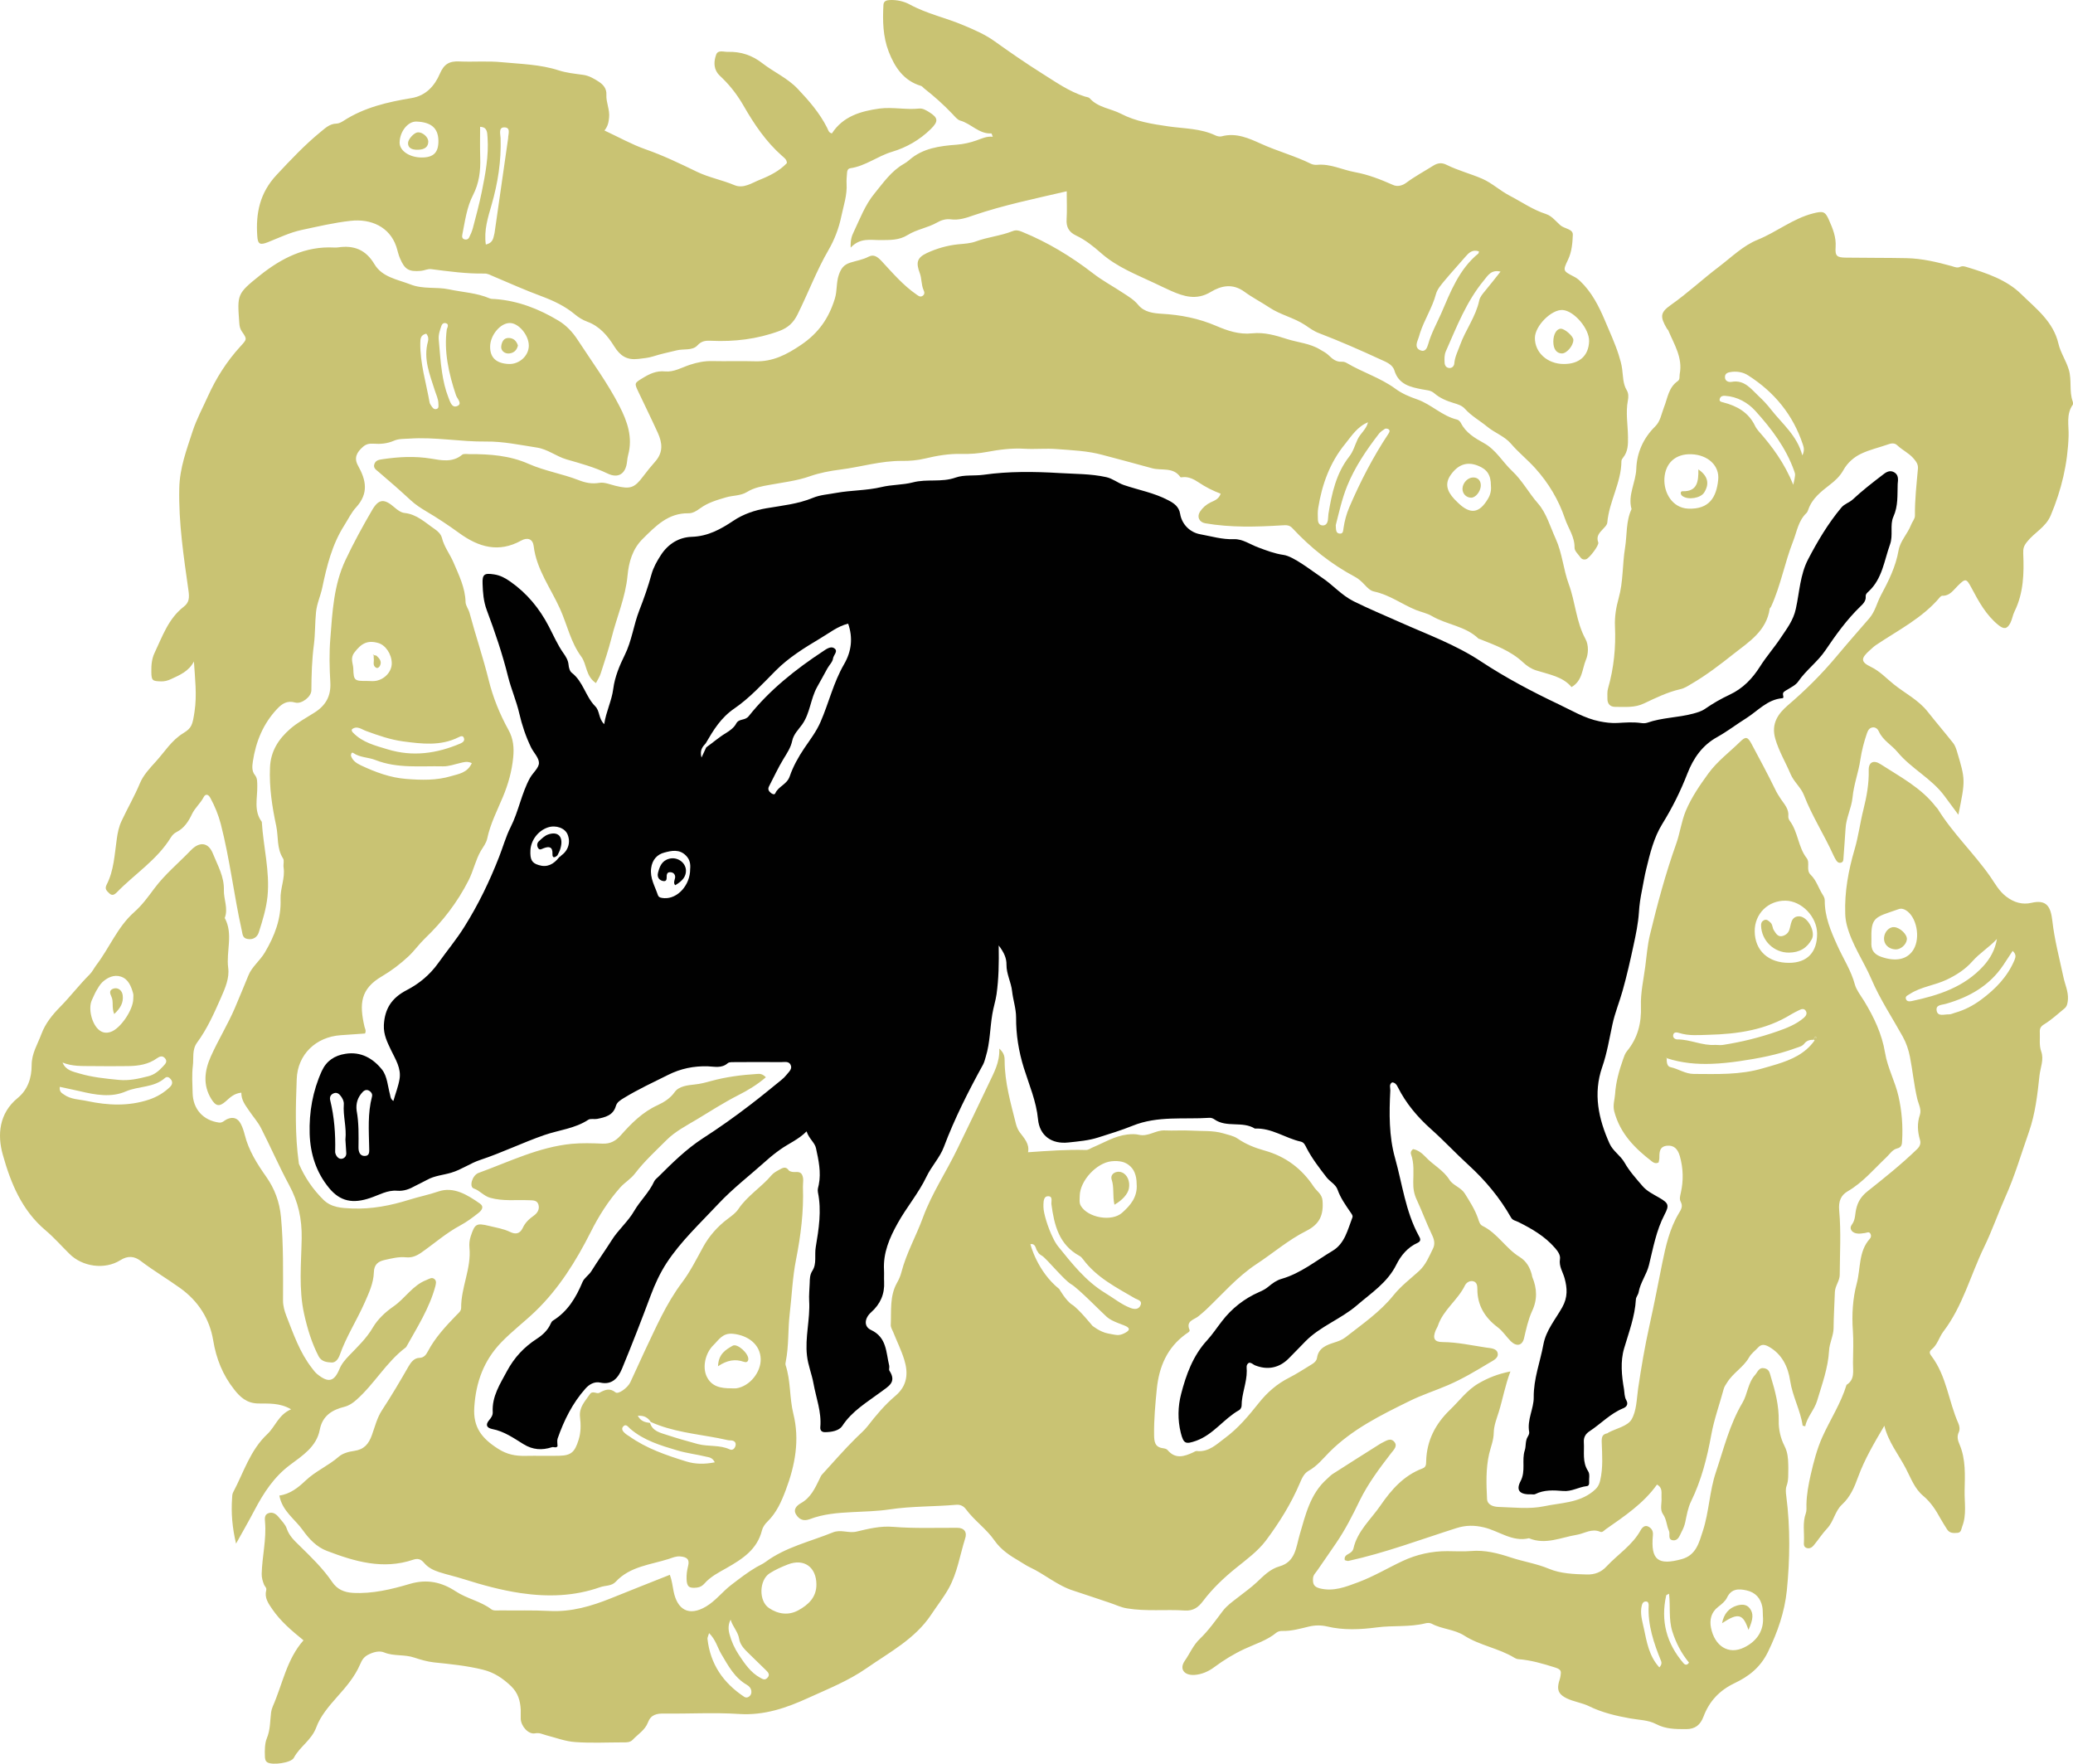
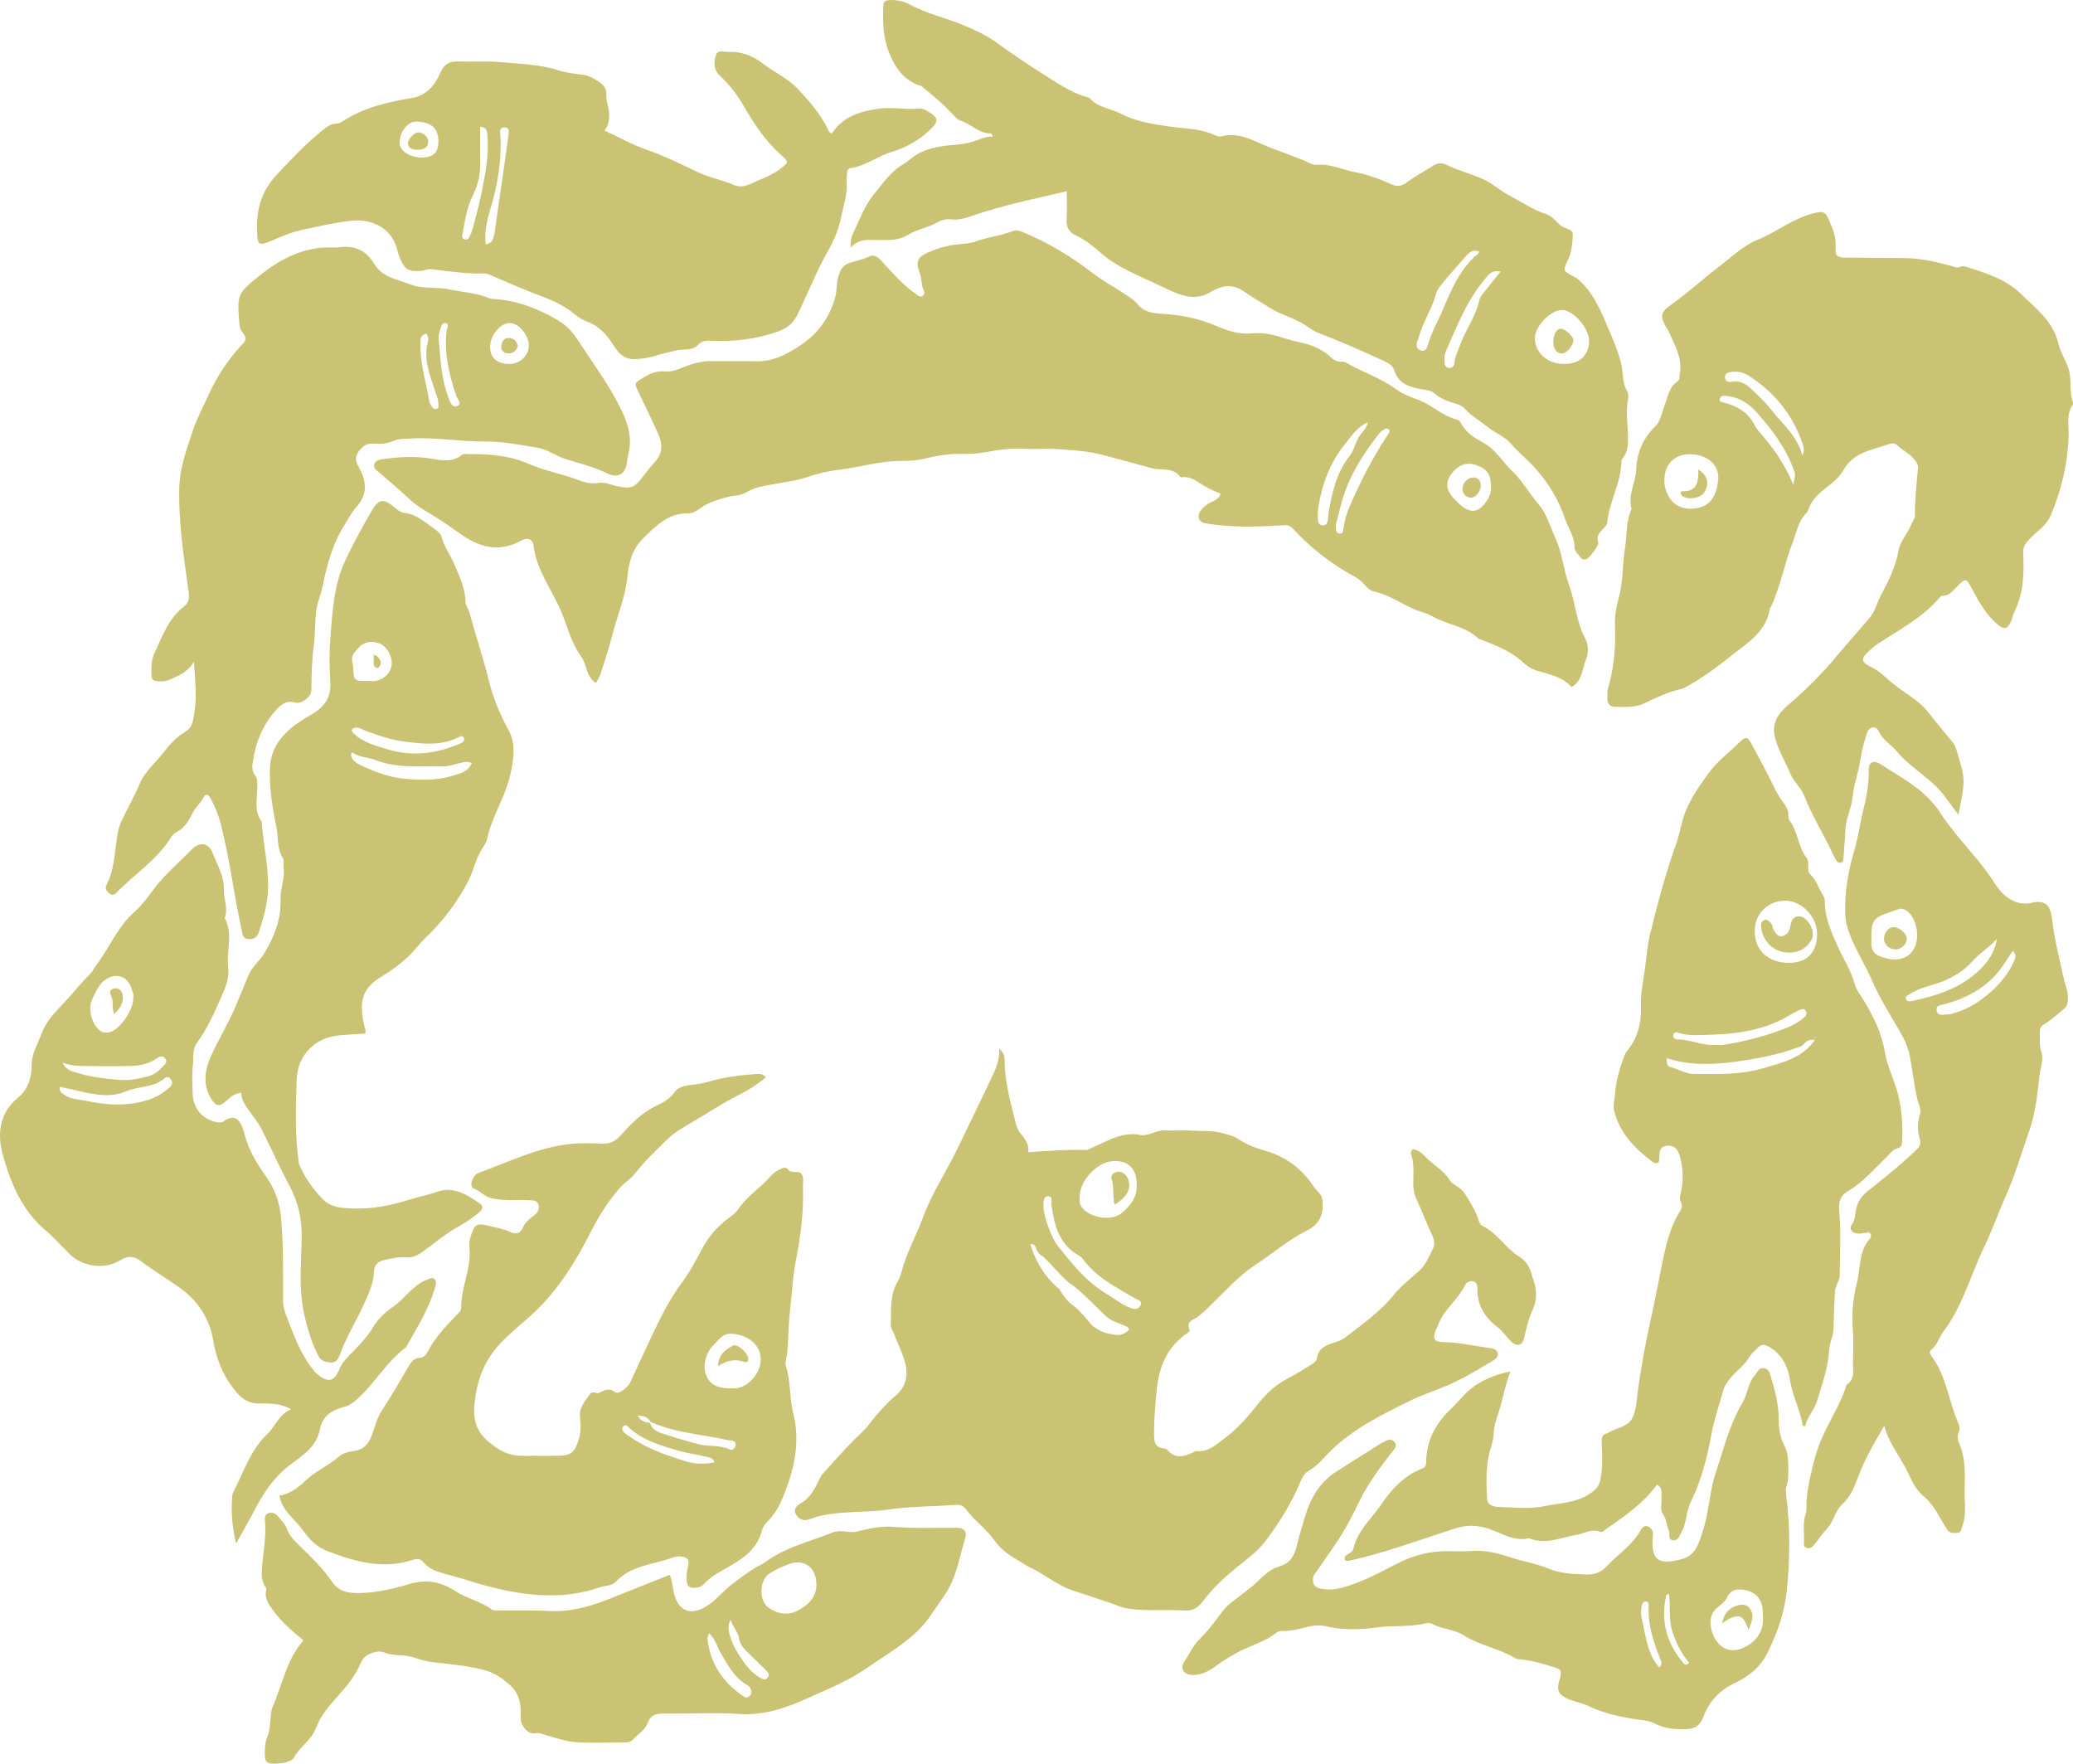
<svg xmlns="http://www.w3.org/2000/svg" viewBox="0 0 154 131">
  <g transform="translate(-550, -146)" fill-rule="nonzero">
-     <path d="M690.703,181.072 C690.35,180.88 690.061,181.112 689.829,181.296 C689.075,181.872 688.328,182.456 687.63,183.105 C687.366,183.345 687.029,183.417 686.788,183.705 C685.809,184.881 685.031,186.185 684.325,187.538 C683.723,188.69 683.683,189.986 683.41,191.218 C683.226,192.083 682.736,192.699 682.295,193.363 C681.814,194.091 681.22,194.763 680.755,195.499 C680.177,196.411 679.479,197.14 678.484,197.604 C677.85,197.9 677.241,198.252 676.663,198.652 C676.382,198.844 676.077,198.924 675.788,199.004 C674.665,199.308 673.478,199.292 672.363,199.684 C672.218,199.732 672.042,199.724 671.881,199.7 C671.304,199.62 670.734,199.668 670.156,199.7 C669.715,199.724 669.274,199.668 668.832,199.58 C667.717,199.356 666.754,198.764 665.768,198.3 C663.794,197.364 661.844,196.331 660.023,195.131 C658.13,193.875 656.028,193.123 653.99,192.211 C652.843,191.698 651.679,191.218 650.556,190.658 C649.657,190.21 649.016,189.442 648.197,188.898 C647.419,188.378 646.095,187.321 645.349,187.217 C644.683,187.121 644.081,186.889 643.464,186.657 C642.87,186.441 642.316,186.025 641.674,186.049 C640.8,186.081 639.99,185.833 639.155,185.681 C638.401,185.545 637.799,184.945 637.671,184.169 C637.583,183.625 637.214,183.377 636.78,183.153 C635.737,182.6 634.582,182.4 633.483,182.024 C633.026,181.864 632.657,181.544 632.183,181.44 C631.036,181.184 629.857,181.208 628.701,181.136 C626.824,181.024 624.93,181 623.069,181.264 C622.371,181.36 621.625,181.248 620.991,181.472 C619.94,181.848 618.865,181.552 617.806,181.832 C617.068,182.024 616.25,181.992 615.487,182.176 C614.38,182.44 613.249,182.408 612.134,182.608 C611.548,182.72 610.93,182.752 610.393,182.977 C609.269,183.441 608.098,183.553 606.927,183.753 C606.076,183.897 605.218,184.185 604.48,184.681 C603.533,185.313 602.594,185.833 601.391,185.873 C600.444,185.905 599.65,186.385 599.104,187.217 C598.807,187.674 598.543,188.138 598.398,188.658 C598.15,189.57 597.829,190.474 597.492,191.338 C597.066,192.427 596.938,193.595 596.409,194.659 C596.031,195.419 595.67,196.283 595.558,197.164 C595.446,198.052 595.029,198.836 594.884,199.788 C594.451,199.364 594.571,198.812 594.218,198.46 C593.496,197.732 593.328,196.628 592.477,195.971 C592.325,195.859 592.253,195.579 592.237,195.371 C592.204,195.027 592.028,194.755 591.851,194.507 C591.418,193.891 591.121,193.195 590.776,192.539 C590.07,191.178 589.14,190.058 587.904,189.194 C587.551,188.946 587.182,188.738 586.717,188.666 C586.003,188.554 585.818,188.634 585.85,189.362 C585.874,190.026 585.914,190.65 586.163,191.322 C586.773,192.947 587.335,194.603 587.752,196.291 C587.984,197.204 588.369,198.084 588.578,198.996 C588.779,199.868 589.059,200.7 589.445,201.501 C589.637,201.901 590.046,202.285 590.038,202.677 C590.03,203.045 589.589,203.397 589.372,203.781 C588.739,204.933 588.53,206.262 587.928,207.446 C587.583,208.126 587.367,208.91 587.078,209.646 C586.372,211.455 585.537,213.183 584.502,214.832 C583.909,215.784 583.203,216.624 582.561,217.528 C581.927,218.416 581.125,219.072 580.21,219.545 C579.103,220.121 578.581,220.913 578.517,222.137 C578.485,222.857 578.774,223.417 579.055,224.01 C579.384,224.69 579.817,225.354 579.681,226.154 C579.592,226.682 579.392,227.186 579.223,227.778 C578.999,227.61 579.015,227.458 578.975,227.306 C578.806,226.682 578.766,225.938 578.389,225.458 C577.731,224.626 576.816,224.082 575.653,224.274 C574.859,224.402 574.257,224.786 573.904,225.554 C573.23,227.042 572.957,228.603 573.005,230.219 C573.054,231.707 573.487,233.076 574.45,234.244 C575.276,235.244 576.215,235.42 577.506,234.98 C578.156,234.764 578.782,234.38 579.504,234.444 C580.009,234.484 580.435,234.316 580.86,234.076 C581.141,233.924 581.438,233.796 581.71,233.644 C582.288,233.316 582.93,233.284 583.532,233.1 C584.286,232.876 584.944,232.395 585.674,232.155 C587.294,231.619 588.827,230.867 590.439,230.307 C591.531,229.931 592.71,229.827 593.705,229.171 C593.865,229.067 594.146,229.147 594.363,229.107 C594.956,228.987 595.55,228.851 595.751,228.154 C595.839,227.858 596.08,227.722 596.336,227.562 C597.395,226.914 598.519,226.394 599.626,225.842 C600.564,225.37 601.543,225.17 602.586,225.202 C603.076,225.218 603.605,225.37 604.063,224.97 C604.183,224.866 604.432,224.898 604.616,224.89 C605.755,224.882 606.887,224.882 608.026,224.89 C608.275,224.89 608.588,224.81 608.724,225.074 C608.892,225.386 608.612,225.602 608.443,225.818 C608.323,225.97 608.186,226.106 608.034,226.226 C607.272,226.842 606.51,227.474 605.731,228.066 C604.584,228.947 603.413,229.779 602.193,230.563 C600.99,231.347 599.947,232.371 598.92,233.396 C598.807,233.508 598.663,233.612 598.599,233.748 C598.23,234.564 597.564,235.172 597.115,235.94 C596.657,236.74 595.919,237.349 595.438,238.125 C594.948,238.901 594.411,239.645 593.929,240.421 C593.745,240.717 593.4,240.917 593.272,241.229 C592.79,242.382 592.172,243.414 591.073,244.094 C591.001,244.134 590.953,244.23 590.913,244.31 C590.704,244.798 590.303,245.166 589.894,245.43 C588.931,246.054 588.217,246.815 587.663,247.839 C587.142,248.815 586.54,249.719 586.604,250.88 C586.62,251.12 586.484,251.312 586.34,251.48 C586.027,251.848 586.179,252.064 586.572,252.144 C587.455,252.312 588.169,252.824 588.899,253.272 C589.589,253.696 590.271,253.728 590.993,253.496 C591.137,253.448 591.306,253.576 591.418,253.424 C591.418,253.224 591.37,253.024 591.426,252.848 C591.9,251.488 592.533,250.215 593.496,249.135 C593.753,248.847 594.138,248.591 594.603,248.695 C595.478,248.887 595.927,248.335 596.208,247.663 C596.954,245.862 597.66,244.038 598.342,242.214 C598.655,241.373 599.032,240.565 599.513,239.821 C600.581,238.189 602.017,236.86 603.34,235.444 C604.44,234.268 605.739,233.276 606.943,232.195 C607.272,231.899 607.617,231.627 607.978,231.371 C608.596,230.931 609.318,230.643 609.919,230.035 C610.096,230.579 610.529,230.867 610.617,231.275 C610.81,232.163 611.01,233.076 610.826,233.996 C610.786,234.18 610.722,234.348 610.762,234.556 C611.043,235.924 610.826,237.293 610.601,238.629 C610.497,239.213 610.69,239.861 610.353,240.381 C610.16,240.685 610.16,240.973 610.152,241.293 C610.136,241.741 610.088,242.19 610.112,242.63 C610.192,243.99 609.791,245.334 609.951,246.703 C610.032,247.415 610.312,248.079 610.433,248.759 C610.625,249.831 611.043,250.88 610.938,252.008 C610.922,252.2 611.01,252.376 611.275,252.376 C611.765,252.376 612.334,252.272 612.567,251.92 C613.289,250.807 614.404,250.159 615.415,249.407 C616.001,248.967 616.635,248.679 616.073,247.807 C616.017,247.719 616.089,247.551 616.057,247.431 C615.816,246.447 615.888,245.334 614.701,244.782 C614.155,244.526 614.22,243.91 614.717,243.47 C615.399,242.862 615.728,242.118 615.68,241.205 C615.664,240.917 615.688,240.629 615.672,240.341 C615.6,239.061 616.073,237.957 616.691,236.852 C617.349,235.668 618.239,234.628 618.825,233.404 C619.194,232.627 619.828,231.971 620.117,231.195 C620.919,229.067 621.938,227.058 623.029,225.074 C623.133,224.882 623.173,224.666 623.238,224.466 C623.55,223.441 623.542,222.369 623.719,221.321 C623.799,220.825 623.96,220.345 624.032,219.849 C624.192,218.704 624.216,217.552 624.192,216.224 C624.601,216.76 624.778,217.184 624.77,217.656 C624.762,218.344 625.115,218.952 625.187,219.625 C625.259,220.281 625.484,220.905 625.484,221.577 C625.476,222.849 625.677,224.098 626.062,225.33 C626.455,226.586 626.984,227.794 627.113,229.139 C627.233,230.363 628.132,230.995 629.367,230.859 C630.113,230.779 630.875,230.715 631.573,230.491 C632.432,230.219 633.298,229.955 634.133,229.619 C636.002,228.859 637.952,229.155 639.861,229.027 C639.982,229.019 640.126,229.075 640.222,229.147 C641.129,229.779 642.3,229.251 643.223,229.827 C644.467,229.763 645.477,230.539 646.633,230.795 C646.889,230.851 646.97,231.091 647.066,231.275 C647.475,232.059 648.021,232.764 648.558,233.46 C648.807,233.772 649.232,233.972 649.369,234.372 C649.585,234.98 649.946,235.484 650.299,236.004 C650.387,236.14 650.524,236.284 650.468,236.428 C650.115,237.341 649.906,238.365 648.991,238.909 C647.756,239.645 646.625,240.581 645.205,240.989 C644.836,241.093 644.531,241.317 644.242,241.557 C644.025,241.741 643.793,241.862 643.528,241.974 C642.437,242.454 641.506,243.182 640.776,244.134 C640.407,244.606 640.078,245.11 639.669,245.558 C638.626,246.687 638.112,248.111 637.743,249.543 C637.503,250.463 637.478,251.456 637.719,252.424 C637.928,253.248 638.08,253.288 638.858,253.016 C640.15,252.552 640.912,251.376 642.06,250.735 C642.148,250.687 642.236,250.527 642.236,250.423 C642.236,249.535 642.629,248.703 642.621,247.815 C642.621,247.607 642.541,247.367 642.782,247.223 C642.966,247.199 643.079,247.343 643.223,247.407 C644.154,247.783 645.028,247.615 645.734,246.903 C646.159,246.479 646.569,246.046 646.986,245.622 C648.085,244.51 649.601,243.982 650.789,242.966 C651.864,242.038 653.067,241.277 653.733,239.933 C654.062,239.269 654.567,238.645 655.306,238.317 C655.619,238.173 655.498,237.965 655.386,237.765 C654.415,235.972 654.174,233.94 653.637,232.019 C653.18,230.403 653.196,228.691 653.284,226.994 C653.292,226.794 653.171,226.546 653.42,226.394 C653.645,226.41 653.757,226.57 653.837,226.738 C654.439,227.946 655.306,228.971 656.3,229.859 C657.271,230.723 658.154,231.675 659.109,232.547 C660.344,233.676 661.419,234.964 662.254,236.436 C662.374,236.652 662.607,236.668 662.807,236.772 C663.802,237.269 664.757,237.821 665.503,238.677 C665.728,238.933 665.936,239.229 665.888,239.517 C665.8,240.069 666.105,240.477 666.233,240.949 C666.426,241.669 666.482,242.342 666.056,243.102 C665.559,243.99 664.853,244.806 664.66,245.846 C664.42,247.159 663.922,248.407 663.938,249.791 C663.946,250.623 663.433,251.456 663.601,252.36 C663.625,252.472 663.553,252.616 663.489,252.72 C663.297,253.04 663.377,253.416 663.272,253.728 C663.032,254.472 663.361,255.256 662.96,256.017 C662.591,256.721 662.919,257.025 663.77,256.993 C663.866,256.993 663.97,257.017 664.051,256.977 C664.717,256.641 665.439,256.689 666.121,256.745 C666.762,256.801 667.276,256.449 667.87,256.385 C668.03,256.369 668.062,256.249 668.054,256.113 C668.03,255.825 668.134,255.513 667.974,255.264 C667.533,254.592 667.709,253.84 667.661,253.12 C667.637,252.752 667.797,252.496 668.078,252.312 C668.921,251.76 669.619,251 670.573,250.607 C670.822,250.511 670.991,250.311 670.814,249.999 C670.67,249.751 670.686,249.447 670.646,249.191 C670.469,248.183 670.365,247.119 670.654,246.15 C671.007,244.95 671.456,243.782 671.528,242.518 C671.536,242.334 671.697,242.174 671.729,241.99 C671.857,241.261 672.33,240.661 672.499,239.965 C672.812,238.693 673.037,237.405 673.654,236.22 C674.023,235.516 673.959,235.364 673.253,234.956 C672.812,234.7 672.339,234.476 672.01,234.084 C671.536,233.532 671.039,232.98 670.686,232.355 C670.381,231.819 669.827,231.507 669.571,230.939 C668.744,229.099 668.343,227.226 669.025,225.258 C669.386,224.226 669.555,223.145 669.787,222.081 C669.972,221.225 670.309,220.417 670.541,219.585 C670.854,218.472 671.111,217.344 671.352,216.216 C671.528,215.408 671.697,214.592 671.753,213.767 C671.785,213.199 671.873,212.647 671.985,212.095 C672.09,211.575 672.17,211.055 672.298,210.543 C672.579,209.382 672.86,208.214 673.494,207.19 C674.232,205.998 674.85,204.757 675.355,203.453 C675.796,202.325 676.454,201.357 677.578,200.74 C678.324,200.324 679.006,199.796 679.736,199.34 C680.594,198.796 681.292,197.956 682.407,197.86 C682.52,197.852 682.48,197.724 682.464,197.644 C682.407,197.396 682.592,197.34 682.76,197.236 C683.049,197.052 683.402,196.892 683.587,196.62 C684.172,195.771 685.015,195.171 685.593,194.323 C686.379,193.163 687.189,192.027 688.208,191.042 C688.377,190.882 688.633,190.642 688.601,190.306 C688.585,190.122 688.722,190.018 688.834,189.914 C689.837,188.97 689.973,187.642 690.406,186.441 C690.655,185.753 690.382,184.993 690.655,184.385 C691.024,183.569 690.944,182.768 690.976,181.952 C691.016,181.6 691.048,181.264 690.703,181.072 Z M575.404,232.067 C575.204,232.107 575.043,231.955 574.955,231.779 C574.915,231.699 574.891,231.595 574.899,231.499 C574.931,230.227 574.835,228.963 574.53,227.722 C574.466,227.474 574.578,227.274 574.827,227.194 C575.035,227.13 575.188,227.242 575.316,227.41 C575.452,227.594 575.557,227.794 575.541,228.026 C575.476,228.891 575.757,229.731 575.661,230.651 C575.677,230.955 575.701,231.299 575.725,231.651 C575.733,231.875 575.597,232.027 575.404,232.067 Z M577.426,231.235 C577.434,231.539 577.474,231.867 577.081,231.859 C576.752,231.859 576.632,231.571 576.632,231.243 C576.64,230.323 576.664,229.411 576.495,228.499 C576.423,227.954 576.576,227.49 576.953,227.098 C577.097,226.954 577.274,226.906 577.466,227.042 C577.611,227.146 577.675,227.29 577.635,227.45 C577.306,228.707 577.402,229.971 577.426,231.235 Z M592.229,208.79 C592.156,209.078 591.98,209.334 591.715,209.526 C591.651,209.574 591.627,209.63 591.547,209.662 C591.121,210.215 590.632,210.447 590.022,210.255 C589.509,210.103 589.372,209.854 589.404,209.15 C589.445,208.398 589.982,207.694 590.712,207.454 C591.306,207.262 591.988,207.51 592.172,207.998 C592.237,208.166 592.269,208.326 592.269,208.486 C592.269,208.598 592.253,208.694 592.229,208.79 Z M601.271,210.543 C601.279,211.743 600.332,212.775 599.345,212.711 C599.144,212.695 598.944,212.687 598.872,212.479 C598.655,211.823 598.27,211.223 598.374,210.479 C598.454,209.854 598.823,209.462 599.353,209.326 C599.883,209.182 600.476,209.054 600.958,209.55 C601.262,209.846 601.303,210.207 601.271,210.543 Z M612.703,195.339 C611.917,196.692 611.572,198.212 610.954,199.628 C610.649,200.332 610.176,200.948 609.751,201.573 C609.302,202.237 608.916,202.941 608.668,203.661 C608.459,204.277 607.825,204.397 607.593,204.925 C607.536,205.053 607.368,204.981 607.264,204.893 C607.095,204.757 607.023,204.605 607.135,204.397 C607.488,203.717 607.809,203.021 608.202,202.373 C608.467,201.941 608.748,201.525 608.852,201.021 C608.957,200.532 609.318,200.188 609.59,199.812 C610.184,198.972 610.208,197.924 610.698,197.036 C610.946,196.58 611.219,196.115 611.468,195.643 C611.604,195.395 611.853,195.171 611.885,194.907 C611.917,194.651 612.31,194.355 611.957,194.139 C611.708,193.979 611.372,194.219 611.171,194.355 C609.101,195.715 607.167,197.252 605.619,199.196 C605.338,199.548 604.897,199.348 604.688,199.748 C604.536,200.036 604.239,200.26 603.926,200.452 C603.669,200.604 603.429,200.78 603.188,200.965 C602.947,201.149 602.715,201.333 602.466,201.509 C602.37,201.717 602.273,201.925 602.113,202.269 C601.969,201.701 602.201,201.461 602.426,201.213 C602.995,200.236 603.549,199.308 604.56,198.62 C605.691,197.844 606.646,196.796 607.625,195.811 C608.604,194.827 609.767,194.115 610.93,193.419 C611.596,193.027 612.222,192.515 613.008,192.323 C613.377,193.379 613.257,194.387 612.703,195.339 Z M599.722,209.782 C600.3,209.63 600.918,210.039 600.958,210.623 C600.982,211.071 600.725,211.431 600.155,211.751 C599.955,211.511 600.228,211.263 600.139,211.023 C600.075,210.847 599.947,210.783 599.77,210.783 C599.618,210.783 599.546,210.871 599.53,211.015 C599.513,211.215 599.586,211.527 599.217,211.431 C598.952,211.359 598.807,211.135 598.88,210.839 C599,210.367 599.16,209.926 599.722,209.782 Z M591.675,208.854 C591.619,209.118 591.579,209.206 591.41,209.534 C591.314,209.63 591.025,209.83 591.041,209.438 C591.065,208.902 590.808,208.846 590.399,208.998 C590.255,209.046 590.102,209.182 589.982,208.998 C589.87,208.822 589.886,208.614 590.038,208.478 C590.247,208.286 590.463,208.07 590.72,207.982 C591.434,207.734 591.827,208.118 591.675,208.854 Z" id="boar" fill="#010101" />
    <path d="M667.779,193.455 C668.036,193.918 668.004,194.581 667.811,195.021 C667.531,195.7 667.563,196.562 666.747,197.034 C666.098,196.251 665.074,196.099 664.121,195.795 C663.745,195.676 663.425,195.46 663.153,195.204 C662.224,194.334 661.063,193.918 659.919,193.463 C659.887,193.455 659.855,193.455 659.831,193.431 C658.862,192.496 657.477,192.408 656.365,191.753 C656.012,191.546 655.588,191.466 655.204,191.314 C654.155,190.89 653.227,190.18 652.09,189.94 C651.81,189.884 651.594,189.668 651.394,189.453 C651.178,189.221 650.945,188.997 650.657,188.845 C648.904,187.911 647.367,186.689 646.015,185.235 C645.798,185.003 645.59,184.995 645.262,185.019 C643.349,185.139 641.436,185.195 639.531,184.867 C639.09,184.787 638.898,184.388 639.146,184.004 C639.339,183.709 639.603,183.477 639.931,183.317 C640.211,183.182 640.539,183.086 640.683,182.67 C640.107,182.455 639.555,182.175 639.034,181.824 C638.698,181.6 638.314,181.4 637.874,181.44 C637.81,181.448 637.714,181.472 637.69,181.44 C637.161,180.665 636.289,180.977 635.576,180.777 C634.352,180.434 633.119,180.114 631.894,179.786 C630.781,179.483 629.637,179.443 628.5,179.355 C627.7,179.291 626.899,179.379 626.099,179.331 C625.162,179.275 624.242,179.395 623.345,179.563 C622.705,179.683 622.08,179.731 621.448,179.715 C620.519,179.691 619.615,179.842 618.718,180.058 C618.158,180.194 617.558,180.242 617.021,180.234 C615.436,180.218 613.948,180.689 612.411,180.881 C611.658,180.977 610.898,181.121 610.185,181.368 C609.217,181.712 608.208,181.824 607.216,182.007 C606.623,182.111 606.023,182.215 605.495,182.542 C605.014,182.838 604.446,182.79 603.934,182.942 C603.253,183.142 602.589,183.333 602.012,183.757 C601.748,183.948 601.468,184.132 601.14,184.124 C599.643,184.1 598.715,185.067 597.762,186.01 C596.985,186.768 596.713,187.751 596.617,188.766 C596.465,190.371 595.817,191.833 595.433,193.367 C595.208,194.254 594.912,195.124 594.632,196.003 C594.56,196.243 594.416,196.458 594.272,196.738 C593.495,196.219 593.607,195.348 593.183,194.773 C592.391,193.702 592.135,192.4 591.606,191.226 C590.918,189.692 589.853,188.302 589.645,186.553 C589.581,186.033 589.189,185.89 588.717,186.153 C587.044,187.08 585.555,186.641 584.114,185.594 C583.321,185.019 582.505,184.476 581.664,183.98 C581.248,183.733 580.856,183.477 580.504,183.15 C579.735,182.439 578.943,181.744 578.142,181.065 C577.942,180.889 577.702,180.769 577.814,180.457 C577.918,180.178 578.166,180.146 578.431,180.106 C579.631,179.93 580.808,179.866 582.033,180.066 C582.761,180.186 583.618,180.378 584.33,179.778 C584.442,179.683 584.698,179.731 584.89,179.731 C586.395,179.723 587.876,179.834 589.277,180.457 C590.478,180.985 591.782,181.192 592.991,181.664 C593.503,181.863 593.968,181.959 594.528,181.863 C594.904,181.8 595.337,181.991 595.737,182.087 C596.825,182.351 597.13,182.247 597.778,181.384 C598.066,181.001 598.37,180.625 598.682,180.274 C599.291,179.579 599.195,178.876 598.867,178.149 C598.394,177.11 597.89,176.088 597.402,175.057 C597.122,174.466 597.138,174.45 597.714,174.099 C598.234,173.779 598.747,173.523 599.403,173.587 C600.059,173.651 600.636,173.3 601.236,173.1 C601.788,172.916 602.341,172.804 602.925,172.82 C603.982,172.844 605.038,172.804 606.095,172.836 C607.408,172.876 608.44,172.341 609.513,171.614 C610.81,170.735 611.57,169.641 612.018,168.187 C612.202,167.596 612.114,166.997 612.315,166.414 C612.483,165.934 612.675,165.671 613.155,165.511 C613.603,165.367 614.084,165.295 614.516,165.072 C614.9,164.872 615.164,165.048 615.484,165.383 C616.301,166.262 617.085,167.189 618.086,167.876 C618.222,167.971 618.35,168.083 618.518,167.987 C618.694,167.892 618.694,167.716 618.622,167.572 C618.43,167.165 618.486,166.701 618.326,166.278 C618.038,165.511 618.118,165.144 618.846,164.8 C619.575,164.456 620.391,164.225 621.192,164.145 C621.624,164.105 622.088,164.081 622.481,163.937 C623.377,163.602 624.338,163.522 625.218,163.17 C625.49,163.058 625.698,163.122 625.947,163.226 C627.844,164.001 629.573,165.048 631.198,166.302 C631.894,166.845 632.695,167.268 633.439,167.764 C633.839,168.027 634.248,168.267 634.56,168.65 C635.008,169.194 635.688,169.266 636.305,169.306 C637.714,169.385 639.058,169.649 640.355,170.208 C641.196,170.568 642.06,170.863 643.021,170.759 C643.925,170.664 644.774,170.911 645.638,171.191 C646.447,171.446 647.319,171.502 648.072,171.966 C648.288,172.094 648.528,172.213 648.704,172.389 C648.992,172.669 649.272,172.9 649.705,172.868 C649.817,172.86 649.961,172.908 650.065,172.972 C651.226,173.659 652.546,174.059 653.651,174.866 C654.147,175.233 654.7,175.465 655.276,175.664 C656.333,176.032 657.133,176.903 658.246,177.166 C658.35,177.19 658.47,177.31 658.526,177.414 C658.894,178.149 659.567,178.54 660.231,178.908 C661.135,179.403 661.616,180.306 662.328,180.977 C663.089,181.688 663.569,182.614 664.257,183.397 C664.882,184.108 665.162,185.123 665.57,186.017 C666.058,187.088 666.138,188.286 666.539,189.381 C667.035,190.715 667.083,192.177 667.779,193.455 Z M648.648,184.635 C648.672,184.476 648.664,184.316 648.688,184.164 C648.936,182.654 649.256,181.168 650.225,179.922 C650.529,179.539 650.649,179.075 650.849,178.644 C651.058,178.189 651.506,177.893 651.626,177.366 C650.841,177.685 650.417,178.364 649.929,178.972 C648.792,180.362 648.208,181.983 647.928,183.733 C647.88,184.012 647.896,184.3 647.904,184.588 C647.912,184.835 648.016,185.035 648.296,185.027 C648.512,185.019 648.616,184.835 648.648,184.635 Z M653.147,178.213 C653.211,178.109 653.291,177.981 653.147,177.877 C653.075,177.837 652.947,177.813 652.883,177.853 C652.722,177.957 652.554,178.069 652.442,178.213 C651.506,179.427 650.649,180.689 650.073,182.111 C649.681,183.086 649.465,184.108 649.232,185.003 C649.248,185.354 649.232,185.618 649.537,185.634 C649.793,185.65 649.777,185.41 649.809,185.219 C649.889,184.683 650.025,184.172 650.241,183.669 C651.058,181.768 652.002,179.938 653.147,178.213 Z M660.535,183.054 C660.727,182.742 660.791,182.407 660.759,182.087 C660.759,181.28 660.479,180.857 659.783,180.585 C658.974,180.266 658.302,180.505 657.757,181.296 C657.357,181.879 657.445,182.439 658.046,183.078 C658.134,183.174 658.23,183.261 658.318,183.349 C659.23,184.228 659.895,184.132 660.535,183.054 Z M659.451,181.464 C659.796,181.462 660.023,181.708 660.007,182.087 C659.983,182.516 659.618,182.97 659.291,182.966 C659.287,182.966 659.283,182.966 659.278,182.966 C658.91,182.958 658.63,182.654 658.646,182.279 C658.67,181.855 659.038,181.472 659.43,181.464 C659.437,181.464 659.444,181.464 659.451,181.464 Z M670.933,175.744 C670.757,176.655 670.933,177.566 670.941,178.452 C670.949,178.996 670.949,179.539 670.573,179.994 C670.517,180.066 670.453,180.162 670.453,180.25 C670.445,181.847 669.54,183.245 669.404,184.811 C669.38,185.011 669.22,185.139 669.092,185.283 C668.828,185.57 668.556,185.826 668.732,186.289 C668.812,186.497 668.06,187.471 667.835,187.535 C667.667,187.591 667.507,187.543 667.411,187.4 C667.243,187.168 666.963,186.92 666.971,186.681 C666.987,185.866 666.499,185.235 666.259,184.524 C665.794,183.142 665.05,181.887 664.049,180.777 C663.473,180.138 662.8,179.603 662.24,178.948 C661.776,178.404 661.031,178.149 660.463,177.677 C659.927,177.238 659.302,176.895 658.83,176.367 C658.598,176.112 658.286,176.024 657.99,175.936 C657.461,175.776 656.965,175.569 656.549,175.209 C656.285,174.977 655.972,174.985 655.66,174.921 C654.788,174.754 653.907,174.57 653.587,173.515 C653.451,173.06 652.947,172.876 652.562,172.701 C651.058,172.006 649.545,171.343 648,170.751 C647.591,170.6 647.279,170.36 646.943,170.136 C646.119,169.593 645.134,169.393 644.302,168.842 C643.693,168.435 643.029,168.099 642.444,167.668 C641.564,167.029 640.715,167.221 639.947,167.684 C638.89,168.323 637.946,168.027 636.977,167.596 C636.569,167.412 636.169,167.221 635.768,167.029 C634.4,166.382 632.975,165.839 631.798,164.8 C631.246,164.313 630.629,163.817 629.933,163.49 C629.397,163.234 629.197,162.851 629.237,162.268 C629.277,161.637 629.245,160.997 629.245,160.207 C626.843,160.766 624.546,161.237 622.32,161.996 C621.776,162.188 621.224,162.371 620.639,162.292 C620.263,162.244 619.911,162.356 619.623,162.523 C618.926,162.923 618.102,163.035 617.438,163.45 C616.789,163.857 616.117,163.825 615.42,163.833 C614.676,163.841 613.908,163.634 613.195,164.393 C613.171,163.801 613.283,163.514 613.419,163.234 C613.883,162.252 614.268,161.221 614.956,160.382 C615.613,159.583 616.205,158.705 617.149,158.17 C617.294,158.09 617.422,157.994 617.542,157.89 C618.55,157.003 619.807,156.843 621.064,156.748 C621.576,156.708 622.072,156.596 622.545,156.428 C622.937,156.292 623.297,156.108 623.753,156.156 C623.697,156.013 623.665,155.909 623.649,155.909 C622.729,155.965 622.144,155.182 621.336,154.958 C621.12,154.894 620.936,154.655 620.76,154.471 C620.103,153.776 619.391,153.145 618.638,152.554 C618.566,152.49 618.502,152.402 618.414,152.378 C617.125,151.994 616.469,150.988 616.021,149.838 C615.589,148.719 615.564,147.545 615.629,146.362 C615.645,146.075 615.861,146.011 616.109,146.003 C616.629,145.979 617.149,146.099 617.582,146.331 C618.854,147.026 620.271,147.321 621.584,147.88 C622.377,148.216 623.169,148.551 623.873,149.055 C625.034,149.885 626.211,150.7 627.42,151.459 C628.428,152.09 629.421,152.801 630.589,153.169 C630.717,153.209 630.878,153.217 630.95,153.297 C631.574,154 632.519,154.055 633.287,154.455 C634.376,155.022 635.6,155.214 636.817,155.39 C637.986,155.557 639.194,155.533 640.299,156.061 C640.435,156.124 640.619,156.164 640.763,156.124 C641.836,155.837 642.789,156.276 643.693,156.684 C644.91,157.235 646.199,157.578 647.399,158.17 C647.535,158.233 647.712,158.257 647.864,158.241 C648.848,158.154 649.721,158.617 650.649,158.785 C651.65,158.968 652.562,159.328 653.483,159.735 C653.771,159.871 654.131,159.823 654.468,159.576 C655.1,159.104 655.804,158.729 656.477,158.305 C656.797,158.106 657.093,158.058 657.461,158.241 C658.31,158.665 659.254,158.904 660.119,159.28 C660.831,159.591 661.432,160.159 662.136,160.526 C663.041,160.997 663.881,161.589 664.858,161.9 C665.114,161.988 665.298,162.14 665.482,162.316 C665.626,162.451 665.762,162.579 665.898,162.715 C666.194,162.995 666.859,162.995 666.843,163.434 C666.819,164.041 666.771,164.688 666.491,165.279 C666.09,166.118 666.106,166.118 666.915,166.541 C667.083,166.621 667.243,166.741 667.379,166.869 C668.244,167.692 668.772,168.73 669.228,169.809 C669.58,170.648 669.965,171.47 670.245,172.341 C670.357,172.701 670.461,173.044 670.509,173.42 C670.581,173.947 670.557,174.506 670.853,174.993 C670.989,175.217 670.981,175.505 670.933,175.744 Z M656.092,171.582 C656.317,170.775 656.717,170.056 657.053,169.306 C657.757,167.676 658.39,165.998 659.831,164.824 C659.847,164.808 659.847,164.76 659.871,164.672 C659.374,164.504 659.11,164.784 658.854,165.08 C658.358,165.663 657.838,166.214 657.349,166.805 C657.085,167.125 656.781,167.46 656.677,167.836 C656.405,168.858 655.812,169.745 655.492,170.735 C655.436,170.919 655.388,171.103 655.316,171.279 C655.204,171.566 655.164,171.87 655.5,172.014 C655.884,172.181 656.012,171.846 656.092,171.582 Z M660.327,167.604 C660.703,167.157 661.063,166.685 661.472,166.174 C660.783,166.006 660.527,166.47 660.239,166.821 C658.942,168.387 658.222,170.256 657.413,172.086 C657.293,172.357 657.301,172.645 657.317,172.932 C657.325,173.14 657.429,173.308 657.645,173.332 C657.878,173.356 658.022,173.188 658.038,172.996 C658.078,172.501 658.302,172.086 658.462,171.638 C658.87,170.504 659.631,169.529 659.887,168.331 C659.943,168.051 660.143,167.828 660.327,167.604 Z M666.17,173.036 C667.331,173.044 668.02,172.421 668.052,171.343 C668.076,170.424 666.947,169.09 666.09,169.026 C665.266,168.97 664.041,170.192 664.025,171.087 C664.009,172.181 664.954,173.036 666.17,173.036 Z M665.954,170.416 C666.25,170.416 666.891,170.983 666.883,171.247 C666.883,171.678 666.387,172.261 666.026,172.253 C665.626,172.245 665.394,171.918 665.394,171.375 C665.394,170.831 665.634,170.416 665.954,170.416 Z M634.44,233.949 C634.44,233.286 634.232,232.806 633.847,232.535 C634.232,232.814 634.448,233.286 634.44,233.949 C634.48,234.412 634.368,234.811 634.168,235.163 C634.368,234.811 634.48,234.412 634.44,233.949 Z M634.168,235.155 C634.063,235.331 633.943,235.49 633.807,235.642 C633.943,235.49 634.063,235.331 634.168,235.155 Z M627.524,235.45 L627.524,235.642 C627.524,236.106 627.852,237.176 628.228,237.935 C627.852,237.176 627.524,236.106 627.524,235.642 L627.524,235.45 Z M633.367,232.303 C633.551,232.351 633.711,232.431 633.847,232.535 C633.711,232.431 633.551,232.351 633.367,232.303 Z M632.791,235.482 C632.639,234.811 632.783,234.204 632.583,233.613 C632.454,233.206 632.911,232.918 633.335,233.078 C633.743,233.23 633.967,233.749 633.863,234.284 C633.783,234.684 633.391,235.139 632.791,235.482 Z M663.833,240.851 C664.185,241.697 664.225,242.536 663.809,243.399 C663.521,244.038 663.377,244.725 663.217,245.404 C663.081,245.963 662.656,246.035 662.232,245.62 C661.896,245.284 661.648,244.877 661.256,244.581 C660.319,243.878 659.743,242.96 659.751,241.745 C659.751,241.506 659.719,241.258 659.478,241.178 C659.214,241.09 658.942,241.25 658.83,241.474 C658.302,242.568 657.213,243.287 656.821,244.469 C656.781,244.589 656.701,244.693 656.653,244.813 C656.413,245.412 656.549,245.684 657.181,245.684 C658.27,245.692 659.326,245.931 660.399,246.091 C660.719,246.139 661.208,246.139 661.264,246.531 C661.32,246.898 660.911,247.058 660.599,247.249 C659.615,247.841 658.638,248.424 657.581,248.879 C656.621,249.295 655.628,249.606 654.684,250.077 C652.57,251.116 650.465,252.154 648.768,253.848 C648.28,254.343 647.848,254.894 647.215,255.246 C646.871,255.438 646.711,255.813 646.559,256.173 C645.91,257.698 645.03,259.104 644.045,260.423 C643.445,261.221 642.588,261.845 641.796,262.484 C640.899,263.211 640.075,263.993 639.379,264.912 C639.034,265.375 638.658,265.663 638.026,265.623 C636.593,265.527 635.152,265.703 633.719,265.463 C633.263,265.391 632.879,265.192 632.462,265.056 C631.558,264.76 630.661,264.441 629.757,264.153 C628.556,263.778 627.612,262.923 626.491,262.404 C626.235,262.284 626.003,262.116 625.755,261.972 C625.042,261.557 624.37,261.126 623.873,260.415 C623.281,259.56 622.393,258.953 621.768,258.114 C621.592,257.874 621.352,257.738 621.024,257.77 C619.375,257.914 617.718,257.866 616.077,258.114 C615.172,258.25 614.244,258.266 613.323,258.314 C612.227,258.37 611.17,258.449 610.145,258.841 C609.705,259.001 609.385,258.873 609.153,258.513 C608.881,258.098 609.217,257.81 609.497,257.651 C610.225,257.243 610.538,256.556 610.874,255.869 C610.93,255.757 610.978,255.621 611.058,255.534 C611.898,254.615 612.715,253.672 613.595,252.802 C613.883,252.514 614.196,252.258 614.452,251.931 C615.076,251.124 615.733,250.341 616.517,249.678 C617.414,248.919 617.486,247.992 617.173,246.986 C616.957,246.291 616.629,245.628 616.357,244.949 C616.285,244.773 616.165,244.589 616.173,244.414 C616.221,243.351 616.085,242.265 616.637,241.282 C616.781,241.034 616.893,240.771 616.965,240.491 C617.334,239.069 618.07,237.791 618.566,236.425 C619.231,234.62 620.303,233.038 621.128,231.32 C621.904,229.715 622.689,228.109 623.449,226.495 C623.825,225.688 624.282,224.922 624.234,223.883 C624.626,224.243 624.634,224.522 624.634,224.818 C624.642,226.423 625.09,227.949 625.474,229.483 C625.53,229.691 625.618,229.914 625.747,230.09 C626.083,230.545 626.499,230.961 626.371,231.584 C627.876,231.48 629.261,231.376 630.653,231.416 C630.87,231.424 630.998,231.296 631.174,231.225 C632.022,230.873 632.799,230.378 633.751,230.266 C634.039,230.234 634.352,230.226 634.584,230.282 C635.296,230.458 635.84,229.938 636.505,229.962 C637.177,229.994 637.85,229.938 638.522,229.978 C639.307,230.026 640.099,229.954 640.867,230.178 C641.236,230.29 641.636,230.362 641.94,230.569 C642.556,230.993 643.221,231.256 643.933,231.456 C645.494,231.888 646.711,232.798 647.599,234.148 C647.824,234.484 648.208,234.684 648.248,235.171 C648.336,236.257 648.032,236.928 647.047,237.424 C645.71,238.095 644.582,239.077 643.341,239.892 C641.908,240.835 640.811,242.129 639.587,243.287 C639.403,243.455 639.21,243.623 639.01,243.782 C638.698,244.03 638.082,244.11 638.37,244.781 C638.426,244.909 638.194,245.013 638.066,245.109 C636.697,246.115 636.105,247.521 635.937,249.167 C635.824,250.309 635.72,251.443 635.736,252.594 C635.744,253.081 635.792,253.489 636.393,253.568 C636.513,253.584 636.665,253.616 636.737,253.704 C637.321,254.399 637.97,254.184 638.634,253.88 C638.722,253.84 638.818,253.768 638.898,253.776 C639.803,253.88 640.395,253.257 641.012,252.802 C641.988,252.083 642.765,251.148 643.517,250.205 C644.133,249.43 644.87,248.783 645.774,248.328 C646.343,248.04 646.879,247.681 647.423,247.353 C647.623,247.241 647.808,247.082 647.84,246.85 C647.952,246.115 648.544,245.907 649.104,245.724 C649.417,245.628 649.713,245.516 649.961,245.324 C651.21,244.342 652.522,243.455 653.539,242.185 C654.059,241.538 654.764,240.994 655.404,240.419 C655.924,239.948 656.165,239.325 656.461,238.726 C656.621,238.398 656.549,238.063 656.381,237.719 C655.972,236.864 655.644,235.97 655.244,235.107 C655.044,234.684 654.98,234.268 654.988,233.813 C654.996,233.118 655.068,232.407 654.82,231.728 C654.78,231.616 654.812,231.48 654.972,231.352 C655.332,231.408 655.652,231.664 655.892,231.92 C656.453,232.527 657.221,232.902 657.677,233.629 C657.95,234.06 658.526,234.188 658.814,234.644 C659.19,235.243 659.567,235.834 659.799,236.497 C659.871,236.721 659.935,236.96 660.135,237.056 C661.248,237.599 661.864,238.734 662.897,239.365 C663.393,239.676 663.649,240.132 663.793,240.667 C663.809,240.723 663.809,240.795 663.833,240.851 Z M630.213,234.811 C630.213,235.067 630.157,235.331 630.293,235.562 C630.806,236.441 632.583,236.777 633.367,236.074 C633.519,235.938 633.671,235.794 633.807,235.642 C633.943,235.49 634.063,235.331 634.168,235.155 C634.368,234.803 634.48,234.404 634.44,233.941 C634.44,233.278 634.232,232.806 633.847,232.527 C633.711,232.423 633.551,232.343 633.367,232.295 C633.135,232.239 632.871,232.223 632.567,232.255 C631.462,232.375 630.237,233.693 630.213,234.811 Z M633.495,245.045 C633.895,244.853 633.959,244.701 633.727,244.549 C633.495,244.398 632.647,244.19 632.23,243.822 C631.814,243.455 630.101,241.689 629.573,241.386 C629.044,241.082 627.74,239.469 627.412,239.277 C627.083,239.085 627.139,238.997 627.043,238.901 C626.947,238.806 626.947,238.326 626.547,238.414 C626.547,238.414 627.043,240.427 628.692,241.745 C628.692,241.745 629.197,242.632 629.653,242.912 C630.109,243.191 631.15,244.469 631.15,244.469 C631.15,244.469 631.71,244.933 632.31,245.045 C632.911,245.156 633.095,245.236 633.495,245.045 Z M634.728,242.952 C634.872,242.616 634.56,242.56 634.32,242.44 C632.927,241.626 631.47,240.891 630.469,239.549 C630.397,239.445 630.301,239.341 630.197,239.285 C628.668,238.454 628.316,236.992 628.108,235.45 C628.084,235.227 628.236,234.843 627.852,234.851 C627.556,234.851 627.524,235.187 627.516,235.45 L627.516,235.642 C627.516,236.106 627.844,237.176 628.22,237.935 C628.34,238.191 628.476,238.414 628.596,238.566 C629.637,239.852 630.653,241.154 632.094,242.033 C632.719,242.408 633.295,242.888 633.983,243.151 C634.256,243.255 634.584,243.287 634.728,242.952 Z M703.977,175.816 C704.009,175.896 704.001,176.032 703.993,176.048 C703.473,176.767 703.697,177.59 703.673,178.372 C703.609,180.434 703.144,182.391 702.344,184.284 C701.976,185.163 701.127,185.554 700.583,186.249 C700.343,186.553 700.287,186.736 700.303,187.128 C700.367,188.582 700.327,190.052 699.662,191.402 C699.518,191.689 699.486,192.001 699.342,192.28 C699.102,192.736 698.862,192.752 698.454,192.424 C697.541,191.681 696.997,190.683 696.46,189.668 C696.076,188.949 696.012,188.949 695.452,189.5 C695.116,189.828 694.851,190.267 694.291,190.251 C694.243,190.251 694.171,190.291 694.131,190.339 C692.826,191.905 691.017,192.8 689.368,193.91 C689.208,194.014 689.072,194.15 688.928,194.278 C688.232,194.893 688.199,195.156 689,195.54 C689.656,195.859 690.129,196.379 690.665,196.81 C691.505,197.489 692.498,197.976 693.186,198.839 C693.819,199.638 694.475,200.405 695.108,201.204 C695.236,201.371 695.316,201.603 695.38,201.811 C696.012,203.928 696.012,203.928 695.484,206.516 C695.084,205.973 694.763,205.541 694.443,205.11 C693.483,203.816 691.994,203.097 690.969,201.867 C690.529,201.331 689.872,200.996 689.576,200.325 C689.496,200.149 689.336,200.005 689.12,200.029 C688.872,200.061 688.768,200.245 688.688,200.477 C688.472,201.108 688.304,201.763 688.207,202.402 C688.071,203.361 687.711,204.271 687.623,205.23 C687.543,206.029 687.143,206.748 687.103,207.547 C687.063,208.266 686.999,208.976 686.951,209.695 C686.943,209.855 686.951,210.039 686.751,210.079 C686.567,210.119 686.454,209.991 686.374,209.847 C686.31,209.743 686.254,209.632 686.198,209.512 C685.518,208.01 684.613,206.612 684.013,205.062 C683.797,204.495 683.253,204.064 683.012,203.48 C682.644,202.61 682.156,201.811 681.884,200.876 C681.556,199.734 682.108,198.999 682.82,198.384 C684.133,197.265 685.334,196.067 686.438,194.749 C687.231,193.798 688.055,192.864 688.864,191.929 C689.304,191.418 689.424,190.795 689.72,190.235 C690.289,189.173 690.833,188.095 691.041,186.88 C691.161,186.185 691.706,185.658 691.962,185.003 C692.05,184.763 692.258,184.54 692.258,184.308 C692.242,183.134 692.378,181.967 692.482,180.793 C692.506,180.473 692.33,180.258 692.138,180.034 C691.794,179.643 691.313,179.427 690.945,179.075 C690.737,178.876 690.481,178.924 690.225,179.02 C689.568,179.251 688.872,179.403 688.248,179.707 C687.711,179.962 687.239,180.386 686.951,180.905 C686.687,181.376 686.334,181.704 685.926,182.015 C685.27,182.527 684.613,183.03 684.333,183.861 C684.301,183.948 684.261,184.044 684.197,184.108 C683.589,184.691 683.493,185.474 683.205,186.209 C682.58,187.799 682.284,189.5 681.572,191.058 C681.548,191.114 681.476,191.162 681.468,191.218 C681.227,192.864 679.947,193.663 678.794,194.565 C677.785,195.364 676.769,196.147 675.656,196.794 C675.384,196.954 675.144,197.122 674.816,197.193 C673.879,197.409 673.006,197.833 672.15,198.24 C671.43,198.591 670.717,198.496 669.989,198.504 C669.612,198.504 669.404,198.272 669.412,197.888 C669.412,197.633 669.388,197.369 669.46,197.13 C669.893,195.62 670.045,194.078 669.973,192.512 C669.941,191.801 670.061,191.098 670.245,190.443 C670.597,189.197 670.517,187.927 670.725,186.673 C670.877,185.714 670.781,184.723 671.205,183.813 C670.909,182.766 671.526,181.832 671.558,180.809 C671.598,179.635 672.078,178.54 672.958,177.677 C673.351,177.294 673.423,176.743 673.607,176.272 C673.887,175.577 673.943,174.786 674.639,174.306 C674.816,174.179 674.752,173.963 674.784,173.779 C675.016,172.573 674.375,171.59 673.943,170.56 C673.927,170.504 673.863,170.464 673.831,170.408 C673.319,169.529 673.319,169.218 674.127,168.65 C675.376,167.772 676.489,166.725 677.705,165.807 C678.634,165.096 679.514,164.233 680.571,163.809 C681.988,163.234 683.189,162.236 684.685,161.852 C685.438,161.661 685.59,161.692 685.878,162.356 C686.158,162.995 686.414,163.61 686.366,164.345 C686.318,165.016 686.454,165.128 687.127,165.136 C688.624,165.159 690.129,165.144 691.634,165.175 C692.778,165.199 693.899,165.463 694.996,165.767 C695.212,165.831 695.404,165.926 695.628,165.815 C695.78,165.743 695.932,165.783 696.092,165.831 C697.565,166.278 699.078,166.781 700.159,167.852 C701.239,168.914 702.536,169.873 702.92,171.534 C703.072,172.189 703.489,172.789 703.689,173.46 C703.921,174.242 703.705,175.057 703.977,175.816 Z M675.424,183.781 C676.985,183.837 677.505,182.934 677.641,181.656 C677.761,180.585 676.873,179.778 675.64,179.739 C674.471,179.699 673.719,180.394 673.647,181.52 C673.583,182.59 674.231,183.733 675.424,183.781 Z M683.221,182.007 C683.389,181.248 683.381,181.248 683.285,180.977 C682.676,179.259 681.596,177.837 680.403,176.519 C679.851,175.912 679.066,175.457 678.162,175.401 C677.985,175.385 677.833,175.425 677.769,175.592 C677.681,175.816 677.857,175.848 678.017,175.888 C679.042,176.152 679.899,176.631 680.379,177.63 C680.443,177.765 680.539,177.901 680.643,178.021 C681.652,179.163 682.556,180.378 683.221,182.007 Z M683.893,179.826 C684.061,179.491 684.013,179.243 683.933,179.02 C683.205,176.815 681.812,175.121 679.867,173.883 C679.522,173.659 679.098,173.571 678.666,173.619 C678.394,173.651 678.122,173.707 678.146,174.043 C678.162,174.306 678.402,174.402 678.642,174.362 C679.602,174.187 680.099,174.913 680.659,175.433 C680.979,175.728 681.291,176.064 681.564,176.415 C682.404,177.486 683.509,178.357 683.893,179.826 Z M676.168,180.865 C676.897,181.36 677.001,181.951 676.601,182.582 C676.336,183.006 675.4,183.158 674.976,182.838 C674.824,182.726 674.816,182.479 674.992,182.487 C676.08,182.519 676.184,181.792 676.168,180.865 Z M684.805,223.276 C684.101,224.275 683.084,224.706 682.02,225.041 C683.084,224.706 684.101,224.275 684.805,223.276 Z M673.839,224.594 C674.944,224.954 676.056,225.049 677.169,225.009 C676.056,225.049 674.944,224.954 673.839,224.594 Z M684.805,223.276 C684.854,223.212 684.91,223.14 684.95,223.068 C684.95,223.06 684.886,223.012 684.846,222.988 C684.813,223.068 684.773,223.14 684.741,223.22 L684.773,223.244 L684.805,223.276 Z M673.743,224.522 C673.767,224.554 673.799,224.586 673.823,224.618 L673.839,224.602 C673.807,224.57 673.775,224.546 673.743,224.522 Z M673.839,224.594 C673.807,224.57 673.775,224.546 673.743,224.514 C673.775,224.546 673.807,224.57 673.839,224.594 Z M683.701,214.065 C684.309,214.121 684.878,215.192 684.605,215.743 C684.253,216.414 683.693,216.749 682.9,216.757 C681.788,216.765 680.867,215.879 680.827,214.76 C680.819,214.584 680.867,214.449 681.019,214.361 C681.235,214.241 681.371,214.385 681.516,214.513 C681.7,214.672 681.66,214.936 681.788,215.112 C681.924,215.319 682.06,215.583 682.364,215.535 C682.612,215.487 682.836,215.335 682.924,215.072 C682.996,214.864 683.02,214.64 683.1,214.433 C683.205,214.169 683.413,214.041 683.701,214.065 Z M691.041,227.446 C691.289,228.54 691.369,229.643 691.305,230.745 C691.297,231.025 691.257,231.225 690.929,231.304 C690.577,231.392 690.385,231.728 690.129,231.967 C689.208,232.838 688.392,233.829 687.263,234.484 C686.775,234.771 686.567,235.195 686.631,235.906 C686.775,237.488 686.679,239.093 686.671,240.691 C686.671,241.138 686.326,241.506 686.31,241.969 C686.278,242.872 686.222,243.766 686.214,244.661 C686.206,245.212 685.91,245.74 685.878,246.323 C685.806,247.609 685.358,248.815 684.99,250.045 C684.781,250.74 684.245,251.244 684.109,251.939 C683.973,251.907 683.917,251.899 683.917,251.891 C683.749,250.74 683.165,249.726 682.988,248.56 C682.844,247.569 682.404,246.578 681.387,246.019 C681.083,245.851 680.843,245.836 680.619,246.075 C680.387,246.331 680.107,246.515 679.923,246.842 C679.514,247.553 678.746,247.976 678.306,248.687 C678.21,248.847 678.098,248.983 678.049,249.175 C677.745,250.309 677.337,251.419 677.129,252.57 C676.817,254.287 676.393,255.949 675.624,257.523 C675.392,257.994 675.304,258.545 675.192,259.072 C675.136,259.328 675.04,259.56 674.92,259.783 C674.776,260.055 674.679,260.447 674.287,260.407 C673.863,260.359 674.095,259.935 673.983,259.704 C673.799,259.304 673.815,258.849 673.535,258.457 C673.295,258.114 673.463,257.643 673.431,257.235 C673.407,256.9 673.543,256.516 673.095,256.269 C672.094,257.675 670.677,258.617 669.284,259.592 C669.156,259.68 669.044,259.847 668.876,259.775 C668.244,259.504 667.715,259.903 667.139,259.999 C665.97,260.191 664.81,260.766 663.585,260.255 C662.336,260.55 661.36,259.712 660.239,259.448 C659.535,259.28 658.894,259.28 658.19,259.504 C655.524,260.351 652.907,261.341 650.169,261.94 C650.089,261.956 649.985,261.9 649.905,261.884 C649.841,261.629 650.001,261.509 650.169,261.421 C650.353,261.325 650.497,261.213 650.545,261.014 C650.841,259.712 651.85,258.849 652.562,257.81 C653.363,256.644 654.291,255.589 655.676,255.07 C655.956,254.966 655.94,254.751 655.948,254.527 C655.988,253.009 656.629,251.771 657.701,250.732 C658.414,250.053 658.982,249.239 659.871,248.735 C660.551,248.344 661.256,248.056 662.208,247.865 C661.808,248.919 661.64,249.91 661.344,250.868 C661.183,251.38 660.975,251.891 660.967,252.434 C660.959,252.985 660.743,253.481 660.623,254 C660.375,255.094 660.415,256.221 660.471,257.339 C660.495,257.794 660.967,257.922 661.344,257.93 C662.456,257.962 663.617,258.106 664.69,257.882 C665.922,257.619 667.275,257.643 668.348,256.772 C668.636,256.54 668.788,256.34 668.876,255.957 C669.1,254.998 669.02,254.048 668.988,253.097 C668.98,252.698 669.052,252.53 669.412,252.458 C669.444,252.45 669.46,252.418 669.492,252.402 C670.085,252.091 670.901,251.931 671.197,251.443 C671.582,250.804 671.582,249.918 671.694,249.135 C671.926,247.569 672.19,246.011 672.534,244.461 C672.878,242.92 673.175,241.362 673.487,239.812 C673.743,238.558 674.031,237.264 674.712,236.129 C674.888,235.842 675.04,235.602 674.856,235.259 C674.744,235.051 674.816,234.827 674.864,234.604 C675.072,233.693 675.048,232.774 674.792,231.872 C674.631,231.312 674.335,231.065 673.871,231.097 C673.279,231.145 673.271,231.568 673.271,231.999 C673.271,232.127 673.231,232.247 673.215,232.343 C673.015,232.447 672.854,232.375 672.734,232.279 C671.462,231.304 670.365,230.21 669.925,228.572 C669.797,228.093 669.949,227.71 669.981,227.278 C670.037,226.383 670.277,225.529 670.573,224.69 C670.645,224.482 670.717,224.259 670.853,224.091 C671.67,223.108 671.95,221.974 671.902,220.728 C671.87,219.737 672.094,218.778 672.222,217.804 C672.326,217.021 672.382,216.23 672.566,215.455 C673.119,213.17 673.727,210.902 674.519,208.681 C674.808,207.874 674.904,207.019 675.24,206.212 C675.672,205.198 676.28,204.319 676.913,203.448 C677.569,202.546 678.474,201.875 679.266,201.1 C679.69,200.676 679.835,200.724 680.123,201.26 C680.715,202.37 681.315,203.48 681.868,204.615 C681.988,204.87 682.132,205.102 682.292,205.342 C682.556,205.733 682.908,206.093 682.852,206.628 C682.836,206.748 682.9,206.891 682.972,206.987 C683.581,207.818 683.581,208.921 684.213,209.735 C684.493,210.103 684.133,210.614 684.517,210.982 C684.934,211.381 685.094,211.964 685.398,212.444 C685.486,212.579 685.558,212.715 685.558,212.883 C685.55,214.089 686.006,215.152 686.494,216.23 C686.927,217.197 687.519,218.083 687.799,219.138 C687.903,219.521 688.24,219.961 688.488,220.36 C689.216,221.558 689.808,222.797 690.041,224.211 C690.225,225.321 690.793,226.336 691.041,227.446 Z M674.744,222.725 C674.591,222.677 674.327,222.621 674.295,222.9 C674.271,223.084 674.447,223.204 674.599,223.204 C675.568,223.196 676.457,223.683 677.425,223.611 C677.617,223.611 677.817,223.643 678.001,223.611 C679.386,223.396 680.739,223.06 682.06,222.597 C682.748,222.357 683.437,222.086 684.005,221.598 C684.157,221.471 684.269,221.287 684.157,221.095 C684.037,220.887 683.837,220.935 683.653,221.031 C683.453,221.135 683.253,221.223 683.06,221.343 C681.179,222.509 679.082,222.805 676.929,222.861 C676.2,222.877 675.464,222.956 674.744,222.725 Z M684.805,223.276 C684.854,223.204 684.91,223.14 684.934,223.076 C684.934,223.068 684.862,223.02 684.829,222.996 C684.797,223.076 684.757,223.148 684.725,223.228 C684.461,223.228 684.221,223.284 684.045,223.508 C683.885,223.723 683.637,223.763 683.397,223.851 C682.028,224.354 680.611,224.618 679.178,224.826 C678.506,224.922 677.833,224.993 677.161,225.017 C676.048,225.057 674.936,224.962 673.831,224.602 C673.799,224.57 673.767,224.546 673.735,224.522 C673.759,224.554 673.791,224.586 673.815,224.618 C673.815,224.882 673.831,225.209 674.103,225.265 C674.695,225.393 675.2,225.768 675.832,225.768 C677.553,225.776 679.282,225.848 680.947,225.353 C681.307,225.249 681.668,225.153 682.02,225.041 C683.084,224.706 684.101,224.275 684.805,223.276 Z M682.908,217.516 C684.253,217.516 685.006,216.725 684.99,215.335 C684.982,214.097 683.845,212.915 682.644,212.899 C681.347,212.883 680.347,213.873 680.355,215.168 C680.363,216.606 681.371,217.524 682.908,217.516 Z M608.664,243.607 C608.528,244.773 608.608,245.955 608.376,247.114 C608.36,247.202 608.336,247.313 608.36,247.393 C608.752,248.568 608.64,249.814 608.937,251.012 C609.417,252.937 609.073,254.823 608.376,256.668 C608.048,257.539 607.688,258.362 607.007,259.025 C606.831,259.192 606.663,259.432 606.607,259.664 C606.247,261.094 605.166,261.789 603.974,262.468 C603.413,262.787 602.789,263.099 602.341,263.61 C602.189,263.786 602.004,263.898 601.764,263.922 C601.188,263.985 601.02,263.858 601.004,263.266 C600.996,262.947 601.036,262.643 601.116,262.324 C601.244,261.829 601.044,261.645 600.524,261.605 C600.219,261.581 599.955,261.701 599.691,261.789 C598.322,262.228 596.801,262.34 595.737,263.49 C595.433,263.818 594.968,263.754 594.584,263.89 C592.663,264.569 590.694,264.625 588.677,264.329 C587.22,264.113 585.835,263.73 584.442,263.29 C583.842,263.099 583.225,262.963 582.625,262.771 C582.177,262.627 581.784,262.42 581.512,262.092 C581.248,261.781 581.024,261.741 580.688,261.852 C578.455,262.603 576.365,261.988 574.292,261.197 C573.524,260.91 572.963,260.311 572.507,259.672 C571.915,258.833 570.962,258.242 570.754,257.083 C571.538,256.98 572.155,256.492 572.691,255.981 C573.436,255.27 574.396,254.871 575.165,254.199 C575.453,253.944 575.909,253.824 576.309,253.768 C577.046,253.664 577.39,253.257 577.63,252.586 C577.854,251.963 578.014,251.3 578.382,250.74 C579.079,249.678 579.719,248.592 580.352,247.489 C580.528,247.186 580.768,246.866 581.152,246.858 C581.512,246.85 581.664,246.602 581.792,246.363 C582.329,245.348 583.105,244.517 583.898,243.695 C584.05,243.535 584.258,243.391 584.258,243.151 C584.242,241.626 585.026,240.212 584.874,238.67 C584.85,238.398 584.874,238.111 584.97,237.823 C585.275,236.904 585.379,236.824 586.339,237.056 C586.859,237.184 587.396,237.264 587.892,237.503 C588.3,237.703 588.629,237.647 588.837,237.2 C589.013,236.816 589.317,236.529 589.661,236.289 C589.941,236.09 590.101,235.802 589.997,235.466 C589.893,235.123 589.565,235.163 589.277,235.147 C588.332,235.107 587.38,235.235 586.427,234.971 C585.931,234.835 585.659,234.436 585.195,234.276 C584.834,234.156 585.074,233.294 585.555,233.118 C587.82,232.295 590.013,231.201 592.455,230.961 C593.215,230.889 593.992,230.913 594.76,230.945 C595.329,230.969 595.729,230.753 596.097,230.346 C596.897,229.443 597.73,228.596 598.875,228.077 C599.323,227.869 599.795,227.582 600.131,227.102 C600.436,226.679 601.076,226.607 601.604,226.551 C602.02,226.511 602.413,226.407 602.813,226.296 C603.942,225.984 605.094,225.84 606.255,225.768 C606.447,225.752 606.639,225.752 606.895,226.016 C606.255,226.567 605.551,226.991 604.838,227.35 C603.79,227.885 602.789,228.524 601.788,229.132 C601.012,229.595 600.155,230.042 599.531,230.665 C598.723,231.472 597.866,232.255 597.17,233.166 C596.849,233.581 596.409,233.829 596.073,234.204 C595.184,235.211 594.48,236.321 593.88,237.519 C592.791,239.676 591.502,241.737 589.765,243.407 C588.949,244.19 588.028,244.885 587.236,245.708 C585.947,247.05 585.355,248.647 585.235,250.517 C585.13,252.019 585.803,252.841 586.988,253.6 C587.668,254.04 588.3,254.152 589.037,254.136 C589.869,254.12 590.702,254.144 591.534,254.128 C592.447,254.112 592.703,253.84 592.983,252.945 C593.167,252.37 593.151,251.803 593.087,251.244 C593.007,250.509 593.479,250.069 593.824,249.55 C594.024,249.263 594.328,249.558 594.52,249.454 C594.936,249.231 595.28,249.063 595.729,249.422 C595.937,249.582 596.625,249.087 596.825,248.671 C597.178,247.929 597.506,247.17 597.858,246.427 C598.707,244.653 599.467,242.856 600.668,241.258 C601.26,240.475 601.732,239.541 602.221,238.646 C602.661,237.831 603.309,237.088 604.086,236.513 C604.374,236.297 604.662,236.09 604.854,235.802 C605.519,234.811 606.559,234.188 607.312,233.294 C607.456,233.126 607.664,233.006 607.856,232.902 C608.096,232.774 608.36,232.575 608.6,232.934 C608.632,232.982 608.712,232.998 608.768,233.022 C609.033,233.118 609.393,232.934 609.569,233.23 C609.737,233.517 609.641,233.861 609.649,234.172 C609.713,235.986 609.489,237.767 609.137,239.557 C608.873,240.875 608.824,242.257 608.664,243.607 Z M600.98,254.551 C601.66,254.759 602.333,254.767 603.101,254.615 C602.917,254.247 602.669,254.247 602.469,254.199 C601.756,254.024 601.028,253.944 600.331,253.736 C599.091,253.369 597.842,253.001 596.825,252.13 C596.673,252.003 596.505,251.707 596.289,251.963 C596.113,252.17 596.321,252.37 596.497,252.514 C596.569,252.578 596.657,252.618 596.737,252.674 C598.026,253.592 599.491,254.088 600.98,254.551 Z M604.638,253.393 C604.694,253.177 604.59,253.025 604.358,252.993 C604.262,252.977 604.166,252.993 604.07,252.969 C603.83,252.913 603.589,252.865 603.349,252.817 C601.66,252.498 599.939,252.338 598.346,251.619 C598.242,251.451 598.106,251.332 597.954,251.252 C597.802,251.172 597.61,251.148 597.378,251.156 C597.61,251.587 597.946,251.643 598.29,251.691 C598.482,252.314 599.059,252.418 599.555,252.586 C600.307,252.833 601.068,253.049 601.836,253.257 C602.629,253.465 603.461,253.305 604.214,253.656 C604.422,253.752 604.582,253.592 604.638,253.393 Z M604.702,249.119 C605.727,248.959 606.535,247.897 606.511,246.938 C606.479,245.851 605.559,245.18 604.454,245.069 C603.677,244.989 603.397,245.524 602.989,245.923 C602.389,246.515 602.181,247.537 602.485,248.208 C602.845,249.007 603.557,249.119 604.318,249.119 C604.446,249.119 604.574,249.135 604.702,249.119 Z M604.43,245.955 C604.774,245.756 605.631,246.539 605.591,246.97 C605.567,247.17 605.43,247.21 605.246,247.146 C604.622,246.93 604.022,247.018 603.341,247.481 C603.373,246.554 603.926,246.243 604.43,245.955 Z M596.017,176.16 C596.609,177.31 597.018,178.492 596.665,179.794 C596.625,179.946 596.601,180.106 596.585,180.266 C596.497,181.176 595.953,181.568 595.128,181.168 C594.152,180.697 593.111,180.418 592.087,180.122 C591.318,179.898 590.702,179.371 589.885,179.243 C588.629,179.052 587.38,178.78 586.115,178.796 C584.202,178.82 582.305,178.444 580.384,178.58 C579.999,178.604 579.615,178.58 579.255,178.74 C578.775,178.948 578.27,178.996 577.75,178.956 C577.462,178.94 577.222,178.964 576.966,179.187 C576.501,179.595 576.277,180.01 576.597,180.585 C577.19,181.648 577.414,182.63 576.453,183.685 C576.117,184.044 575.861,184.572 575.573,185.027 C574.668,186.449 574.276,188.047 573.94,189.652 C573.812,190.267 573.54,190.819 573.476,191.474 C573.396,192.265 573.42,193.063 573.323,193.846 C573.171,194.989 573.139,196.131 573.131,197.273 C573.131,197.753 572.403,198.312 571.939,198.184 C571.346,198.016 570.97,198.248 570.594,198.647 C569.553,199.75 569.009,201.076 568.785,202.554 C568.737,202.889 568.689,203.265 568.937,203.568 C569.137,203.816 569.105,204.104 569.113,204.391 C569.129,205.286 568.833,206.22 569.449,207.043 C569.561,208.897 570.058,210.71 569.873,212.579 C569.777,213.498 569.505,214.377 569.225,215.255 C569.113,215.607 568.801,215.823 568.385,215.743 C568.016,215.679 568.024,215.399 567.96,215.104 C567.376,212.483 567.072,209.799 566.399,207.195 C566.223,206.524 565.959,205.877 565.623,205.262 C565.479,204.99 565.263,204.942 565.127,205.214 C564.894,205.669 564.486,205.997 564.262,206.468 C564.006,207.011 563.678,207.523 563.101,207.81 C562.941,207.89 562.789,208.042 562.693,208.202 C561.669,209.871 560.012,210.91 558.683,212.276 C558.507,212.452 558.331,212.563 558.114,212.348 C557.938,212.172 557.754,212.044 557.922,211.709 C558.467,210.654 558.507,209.472 558.675,208.321 C558.739,207.85 558.827,207.411 559.035,206.971 C559.475,206.029 559.996,205.134 560.396,204.175 C560.644,203.576 561.124,203.065 561.573,202.57 C562.237,201.843 562.741,200.988 563.622,200.453 C564.246,200.069 564.302,199.854 564.454,198.839 C564.638,197.617 564.486,196.395 564.406,195.132 C564.022,195.867 563.358,196.139 562.701,196.443 C562.461,196.554 562.229,196.618 561.965,196.61 C561.316,196.594 561.252,196.546 561.244,195.907 C561.236,195.428 561.268,194.949 561.476,194.509 C562.061,193.279 562.501,191.961 563.638,191.074 C564.062,190.755 564.078,190.395 563.998,189.844 C563.646,187.336 563.262,184.835 563.318,182.271 C563.35,180.737 563.862,179.419 564.31,178.029 C564.606,177.126 565.055,176.303 565.439,175.449 C566.055,174.083 566.848,172.836 567.856,171.734 C568.345,171.199 568.377,171.199 567.96,170.608 C567.824,170.408 567.792,170.208 567.776,169.985 C567.624,167.868 567.592,167.828 569.321,166.446 C570.914,165.175 572.683,164.273 574.812,164.385 C574.908,164.385 575.004,164.393 575.101,164.377 C576.285,164.201 577.174,164.536 577.822,165.631 C578.398,166.589 579.511,166.749 580.488,167.125 C581.44,167.5 582.417,167.292 583.353,167.492 C584.362,167.708 585.411,167.748 586.379,168.163 C586.491,168.211 586.627,168.203 586.755,168.211 C588.476,168.331 590.045,168.946 591.502,169.825 C592.071,170.168 592.543,170.672 592.911,171.239 C593.968,172.86 595.128,174.426 596.017,176.16 Z M582.409,176.383 C582.625,176.335 582.569,176.144 582.569,175.992 C582.569,175.632 582.401,175.321 582.297,174.985 C581.929,173.811 581.432,172.653 581.792,171.367 C581.841,171.199 581.833,170.983 581.664,170.783 C581.224,170.887 581.232,171.183 581.224,171.47 C581.2,172.98 581.656,174.418 581.913,175.888 C581.929,175.976 581.985,176.064 582.041,176.144 C582.129,176.272 582.217,176.423 582.409,176.383 Z M583.946,176.168 C584.386,176.008 583.97,175.616 583.882,175.377 C583.329,173.739 582.969,172.086 583.193,170.456 C583.297,170.224 583.305,170.08 583.169,170.024 C583.001,169.945 582.857,170.024 582.793,170.2 C582.681,170.528 582.561,170.855 582.593,171.215 C582.673,172.038 582.713,172.86 582.841,173.667 C582.937,174.29 583.073,174.913 583.305,175.505 C583.433,175.824 583.554,176.311 583.946,176.168 Z M587.796,173.036 C588.589,173.068 589.293,172.413 589.285,171.662 C589.277,170.871 588.516,169.985 587.868,169.993 C587.172,169.993 586.427,170.887 586.411,171.726 C586.395,172.557 586.859,172.996 587.796,173.036 Z M587.836,172.253 C587.492,172.293 587.188,172.038 587.236,171.71 C587.284,171.391 587.412,171.087 587.812,171.103 C588.164,171.119 588.372,171.335 588.476,171.662 C588.396,172.014 588.18,172.213 587.836,172.253 Z M587.772,200.213 C588.14,200.868 588.196,201.547 588.124,202.266 C588.028,203.273 587.756,204.239 587.364,205.182 C586.94,206.196 586.427,207.187 586.195,208.281 C586.123,208.633 585.891,208.905 585.715,209.208 C585.323,209.895 585.17,210.678 584.81,211.389 C583.978,213.027 582.881,214.449 581.568,215.703 C581.136,216.118 580.792,216.614 580.352,217.029 C579.743,217.596 579.095,218.091 578.39,218.507 C576.766,219.449 576.685,220.56 577.078,222.261 C577.11,222.405 577.222,222.541 577.118,222.765 C576.541,222.805 575.917,222.853 575.301,222.892 C573.468,223.02 572.107,224.322 572.043,226.152 C571.963,228.221 571.907,230.298 572.195,232.359 C572.203,232.391 572.195,232.423 572.211,232.455 C572.643,233.461 573.251,234.348 574.028,235.115 C574.612,235.69 575.373,235.73 576.165,235.762 C577.622,235.818 579.015,235.546 580.392,235.115 C581.104,234.891 581.841,234.747 582.561,234.5 C583.698,234.108 584.722,234.747 585.651,235.395 C586.003,235.642 585.763,235.922 585.539,236.098 C585.114,236.433 584.674,236.761 584.202,237.016 C583.153,237.575 582.273,238.358 581.312,239.029 C580.944,239.285 580.6,239.429 580.176,239.389 C579.623,239.333 579.095,239.469 578.567,239.588 C578.094,239.692 577.79,239.924 577.774,240.499 C577.75,241.298 577.422,242.001 577.094,242.744 C576.509,244.07 575.717,245.284 575.237,246.65 C575.133,246.938 574.932,247.218 574.636,247.202 C574.284,247.186 573.876,247.138 573.668,246.738 C573.155,245.748 572.835,244.685 572.595,243.607 C572.179,241.745 572.379,239.852 572.411,237.983 C572.435,236.545 572.163,235.275 571.466,233.997 C570.73,232.63 570.106,231.193 569.401,229.811 C569.161,229.331 568.785,228.924 568.489,228.476 C568.224,228.085 567.92,227.71 567.928,227.158 C567.36,227.222 567.08,227.534 566.768,227.805 C566.303,228.213 566.039,228.181 565.703,227.638 C565.055,226.591 565.191,225.521 565.671,224.45 C566.215,223.236 566.92,222.102 567.448,220.871 C567.792,220.065 568.12,219.258 568.457,218.443 C568.705,217.82 569.313,217.356 569.673,216.749 C570.402,215.519 570.898,214.233 570.842,212.787 C570.81,211.988 571.194,211.229 571.066,210.422 C571.034,210.199 571.13,209.919 571.026,209.759 C570.546,209.016 570.69,208.154 570.522,207.355 C570.218,205.933 569.994,204.487 570.058,203.009 C570.106,201.787 570.698,200.892 571.546,200.149 C572.091,199.67 572.747,199.318 573.364,198.927 C574.196,198.4 574.596,197.705 574.54,196.69 C574.476,195.604 574.452,194.509 574.54,193.431 C574.692,191.442 574.796,189.429 575.669,187.591 C576.269,186.321 576.942,185.091 577.646,183.885 C578.134,183.046 578.543,183.022 579.303,183.685 C579.527,183.877 579.775,184.068 580.047,184.1 C580.968,184.196 581.592,184.819 582.297,185.299 C582.529,185.458 582.761,185.674 582.833,185.962 C583.001,186.633 583.433,187.168 583.69,187.775 C584.09,188.718 584.562,189.652 584.586,190.723 C584.594,190.986 584.81,191.25 584.882,191.522 C585.331,193.199 585.891,194.837 586.307,196.522 C586.627,197.817 587.132,199.055 587.772,200.213 Z M576.325,194.469 C575.997,194.901 576.229,195.26 576.245,195.644 C576.269,196.554 576.333,196.586 577.262,196.578 C577.486,196.578 577.718,196.61 577.934,196.57 C578.615,196.443 579.119,195.851 579.103,195.244 C579.087,194.573 578.639,193.91 578.094,193.758 C577.302,193.535 576.846,193.782 576.325,194.469 Z M576.149,200.165 C576.093,200.301 576.181,200.365 576.245,200.437 C576.95,201.156 577.878,201.379 578.799,201.659 C580.664,202.226 582.441,201.971 584.194,201.228 C584.394,201.14 584.546,201.02 584.458,200.804 C584.386,200.605 584.202,200.692 584.058,200.764 C582.729,201.427 581.336,201.252 579.943,201.068 C578.991,200.94 578.086,200.621 577.19,200.293 C576.87,200.181 576.525,199.87 576.149,200.165 Z M583.514,203.648 C584.05,203.488 584.722,203.416 585.05,202.682 C584.706,202.522 584.466,202.61 584.218,202.666 C583.786,202.761 583.361,202.929 582.905,202.921 C581.224,202.881 579.527,203.097 577.886,202.45 C577.366,202.242 576.75,202.274 576.261,201.939 C576.189,201.891 576.133,201.891 576.101,201.971 C576.085,202.026 576.061,202.098 576.077,202.146 C576.197,202.506 576.485,202.69 576.814,202.849 C577.886,203.353 578.999,203.768 580.184,203.856 C581.296,203.944 582.433,203.976 583.514,203.648 Z M577.806,194.669 C577.87,194.685 577.942,194.677 577.982,194.717 C578.19,194.909 578.382,195.132 578.23,195.444 C578.174,195.556 578.054,195.668 577.926,195.588 C577.654,195.42 577.806,195.132 577.766,194.901 C577.75,194.837 577.766,194.773 577.766,194.709 C577.742,194.669 577.718,194.637 577.694,194.597 C577.726,194.621 577.766,194.645 577.806,194.669 Z M618.999,154.311 C619.711,154.75 619.735,155.006 619.135,155.597 C618.318,156.396 617.342,156.955 616.269,157.275 C615.196,157.594 614.292,158.337 613.163,158.497 C612.971,158.529 612.931,158.697 612.923,158.865 C612.907,159.12 612.875,159.376 612.891,159.631 C612.947,160.478 612.667,161.277 612.499,162.076 C612.323,162.939 611.994,163.801 611.554,164.56 C610.658,166.102 610.041,167.764 609.249,169.353 C608.953,169.953 608.56,170.336 607.896,170.584 C606.247,171.191 604.566,171.391 602.829,171.311 C602.453,171.295 602.133,171.303 601.812,171.654 C601.436,172.062 600.788,171.894 600.275,172.022 C599.699,172.165 599.099,172.285 598.53,172.469 C598.162,172.589 597.786,172.613 597.41,172.661 C596.569,172.757 596.073,172.437 595.625,171.718 C595.144,170.943 594.544,170.224 593.615,169.889 C593.287,169.769 592.975,169.577 592.711,169.353 C591.975,168.738 591.126,168.339 590.229,168.003 C589.013,167.556 587.828,167.021 586.635,166.518 C586.435,166.43 586.235,166.318 586.003,166.318 C584.666,166.342 583.345,166.158 582.025,165.99 C581.784,165.958 581.528,166.094 581.28,166.118 C580.376,166.198 580.071,166.022 579.719,165.199 C579.591,164.912 579.535,164.592 579.431,164.289 C578.935,162.859 577.566,162.228 576.045,162.403 C574.804,162.539 573.604,162.827 572.403,163.082 C571.546,163.266 570.73,163.658 569.913,163.985 C569.321,164.217 569.153,164.153 569.113,163.538 C568.993,161.836 569.297,160.326 570.554,158.984 C571.602,157.866 572.643,156.756 573.828,155.789 C574.164,155.517 574.484,155.198 574.98,155.182 C575.157,155.182 575.349,155.086 575.509,154.982 C577.054,153.976 578.807,153.576 580.592,153.281 C581.648,153.105 582.297,152.362 582.673,151.483 C582.985,150.756 583.377,150.533 584.114,150.564 C585.162,150.612 586.227,150.517 587.276,150.62 C588.693,150.756 590.133,150.78 591.51,151.228 C592.079,151.411 592.695,151.475 593.287,151.555 C593.752,151.611 594.136,151.843 594.504,152.082 C594.824,152.298 595.072,152.586 595.048,153.033 C595.016,153.608 595.313,154.143 595.248,154.734 C595.216,155.062 595.168,155.366 594.904,155.693 C595.969,156.188 596.921,156.724 597.938,157.083 C599.267,157.546 600.524,158.154 601.78,158.761 C602.677,159.192 603.653,159.368 604.558,159.751 C605.238,160.039 605.871,159.576 606.463,159.344 C607.184,159.056 607.904,158.697 608.456,158.114 C608.456,157.842 608.248,157.714 608.088,157.57 C606.903,156.524 606.031,155.23 605.254,153.88 C604.822,153.129 604.318,152.45 603.701,151.843 C603.565,151.707 603.413,151.579 603.301,151.427 C602.997,150.996 603.045,150.493 603.205,150.053 C603.341,149.686 603.766,149.861 604.07,149.853 C605.03,149.822 605.871,150.101 606.639,150.7 C607.496,151.363 608.512,151.803 609.265,152.602 C610.097,153.48 610.89,154.391 611.442,155.485 C611.522,155.637 611.554,155.861 611.802,155.909 C612.627,154.631 613.956,154.255 615.332,154.063 C616.309,153.936 617.302,154.167 618.286,154.063 C618.558,154.039 618.782,154.183 618.999,154.311 Z M581.304,157.698 C582.209,157.706 582.585,157.331 582.569,156.428 C582.545,155.509 582.025,155.07 580.936,155.03 C580.312,155.006 579.703,155.757 579.687,156.58 C579.671,157.187 580.408,157.69 581.304,157.698 Z M585.787,160.263 C586.059,158.92 586.315,157.578 586.219,156.204 C586.195,155.805 586.187,155.437 585.667,155.421 C585.667,156.212 585.651,156.963 585.675,157.722 C585.707,158.689 585.595,159.607 585.138,160.494 C584.674,161.397 584.546,162.419 584.346,163.418 C584.314,163.578 584.322,163.738 584.53,163.785 C584.666,163.817 584.794,163.761 584.85,163.642 C584.962,163.418 585.066,163.178 585.13,162.939 C585.363,162.052 585.603,161.165 585.787,160.263 Z M586.739,163.306 L587.748,156.276 C587.74,155.981 587.988,155.445 587.436,155.461 C587.02,155.477 587.18,155.981 587.188,156.26 C587.244,157.954 586.988,159.591 586.515,161.229 C586.251,162.148 585.939,163.106 586.091,164.161 C586.675,164.033 586.651,163.61 586.739,163.306 Z M581.04,155.829 C581.384,155.805 581.809,156.172 581.817,156.5 C581.825,156.899 581.56,157.115 581.048,157.123 C580.552,157.139 580.296,156.955 580.312,156.612 C580.328,156.324 580.768,155.845 581.04,155.829 Z M703.288,218.571 C703.4,219.114 703.657,219.633 703.625,220.224 C703.601,220.488 703.577,220.736 703.36,220.911 C702.872,221.311 702.4,221.75 701.864,222.078 C701.583,222.245 701.519,222.413 701.535,222.677 C701.559,223.148 701.471,223.627 701.639,224.099 C701.856,224.706 701.575,225.297 701.511,225.888 C701.359,227.302 701.199,228.724 700.727,230.074 C700.159,231.68 699.686,233.326 698.982,234.891 C698.43,236.129 697.981,237.432 697.389,238.646 C696.38,240.731 695.804,243.024 694.371,244.901 C694.051,245.324 693.931,245.891 693.491,246.235 C693.25,246.427 693.403,246.61 693.491,246.73 C694.611,248.216 694.755,250.085 695.484,251.723 C695.58,251.939 695.604,252.186 695.516,252.378 C695.356,252.714 695.452,253.009 695.572,253.289 C696.044,254.399 695.972,255.566 695.948,256.724 C695.932,257.611 696.108,258.505 695.772,259.376 C695.692,259.584 695.708,259.831 695.412,259.855 C695.116,259.879 694.827,259.887 694.643,259.592 C694.475,259.32 694.299,259.057 694.147,258.777 C693.811,258.162 693.427,257.571 692.882,257.115 C692.218,256.564 691.954,255.773 691.569,255.046 C691.033,254.024 690.281,253.105 689.985,251.899 C689.248,253.153 688.52,254.375 688.031,255.717 C687.759,256.468 687.455,257.187 686.839,257.754 C686.318,258.234 686.23,259.001 685.742,259.52 C685.374,259.911 685.078,260.375 684.733,260.79 C684.605,260.942 684.429,261.046 684.221,260.982 C683.973,260.902 684.005,260.686 684.013,260.502 C684.045,259.799 683.901,259.096 684.149,258.409 C684.221,258.21 684.197,257.97 684.197,257.746 C684.213,256.995 684.349,256.269 684.517,255.526 C684.741,254.559 684.982,253.624 685.382,252.73 C685.966,251.435 686.759,250.237 687.175,248.863 C687.815,248.464 687.647,247.817 687.655,247.234 C687.663,246.435 687.703,245.628 687.647,244.837 C687.559,243.647 687.639,242.432 687.935,241.33 C688.232,240.228 688.055,238.957 688.904,238.015 C688.992,237.927 689.024,237.783 688.96,237.655 C688.856,237.448 688.704,237.559 688.552,237.583 C688.336,237.615 688.095,237.655 687.887,237.607 C687.551,237.535 687.359,237.24 687.567,236.968 C687.847,236.593 687.799,236.185 687.895,235.794 C688.015,235.267 688.264,234.859 688.736,234.484 C689.993,233.485 691.257,232.479 692.418,231.352 C692.642,231.137 692.706,230.905 692.634,230.673 C692.45,230.042 692.41,229.443 692.626,228.804 C692.762,228.397 692.514,227.989 692.426,227.598 C692.186,226.575 692.09,225.537 691.89,224.514 C691.786,223.979 691.618,223.476 691.353,222.996 C690.569,221.582 689.664,220.224 689.032,218.746 C688.448,217.388 687.575,216.166 687.199,214.72 C687.127,214.433 687.087,214.161 687.079,213.873 C687.023,212.236 687.319,210.638 687.775,209.088 C688.063,208.114 688.183,207.107 688.432,206.125 C688.672,205.166 688.848,204.207 688.824,203.209 C688.808,202.602 689.192,202.426 689.704,202.761 C691.161,203.704 692.73,204.511 693.819,205.933 C693.859,205.989 693.915,206.021 693.947,206.077 C695.068,207.898 696.636,209.368 697.853,211.109 C698.213,211.629 698.494,212.172 699.03,212.587 C699.63,213.051 700.263,213.21 700.911,213.059 C702.048,212.795 702.344,213.346 702.464,214.385 C702.624,215.807 702.992,217.181 703.288,218.571 Z M689.752,217.069 C690.769,217.428 691.69,217.317 692.162,216.51 C692.682,215.623 692.378,214.089 691.585,213.61 C691.409,213.506 691.241,213.458 691.041,213.53 C690.801,213.618 690.561,213.698 690.321,213.778 C689.16,214.169 688.992,214.401 689.024,215.823 C689.016,216.238 688.944,216.781 689.752,217.069 Z M692.034,220.352 C694.019,219.929 695.908,219.322 697.341,217.756 C697.861,217.181 698.213,216.542 698.349,215.743 C697.789,216.35 697.077,216.781 696.532,217.396 C696.004,217.996 695.348,218.419 694.611,218.77 C693.715,219.194 692.706,219.29 691.874,219.833 C691.746,219.921 691.553,219.977 691.577,220.152 C691.618,220.408 691.858,220.392 692.034,220.352 Z M699.654,217.309 C699.742,217.085 699.798,216.893 699.518,216.629 C699.27,216.997 699.046,217.34 698.822,217.684 C697.797,219.218 696.3,220.057 694.587,220.552 C694.259,220.656 693.779,220.608 693.875,221.087 C693.971,221.534 694.459,221.327 694.779,221.343 C694.931,221.351 695.084,221.263 695.236,221.223 C695.948,221.023 696.588,220.688 697.181,220.248 C698.237,219.465 699.134,218.547 699.654,217.309 Z M690.721,214.864 C691.161,214.896 691.706,215.423 691.658,215.783 C691.61,216.182 691.185,216.542 690.793,216.518 C690.289,216.486 689.937,216.134 689.961,215.671 C689.985,215.216 690.345,214.832 690.721,214.864 Z M582.289,241.018 C582.449,241.162 582.377,241.37 582.337,241.554 C581.897,243.175 581,244.573 580.2,246.011 C580.184,246.035 580.168,246.067 580.144,246.083 C578.695,247.17 577.814,248.799 576.469,249.982 C576.205,250.213 575.949,250.397 575.581,250.493 C574.684,250.717 573.956,251.148 573.756,252.194 C573.516,253.457 572.467,254.12 571.538,254.815 C570.354,255.701 569.593,256.876 568.921,258.146 C568.497,258.953 568.048,259.736 567.536,260.654 C567.248,259.44 567.168,258.377 567.24,257.307 C567.248,257.147 567.248,256.98 567.32,256.844 C568.104,255.366 568.577,253.72 569.865,252.514 C570.45,251.963 570.69,251.076 571.626,250.677 C570.77,250.181 569.953,250.261 569.185,250.245 C568.337,250.237 567.832,249.766 567.392,249.199 C566.551,248.136 566.063,246.922 565.839,245.564 C565.575,243.966 564.734,242.648 563.406,241.689 C562.429,240.986 561.396,240.379 560.444,239.652 C559.996,239.309 559.499,239.245 558.939,239.604 C557.778,240.331 556.121,240.092 555.161,239.133 C554.568,238.55 554.016,237.919 553.384,237.384 C551.615,235.898 550.79,233.853 550.206,231.76 C549.79,230.282 549.934,228.692 551.302,227.566 C552.087,226.927 552.351,226.032 552.351,225.121 C552.351,224.235 552.799,223.556 553.079,222.797 C553.368,222.014 553.904,221.359 554.472,220.784 C555.233,220.009 555.889,219.146 556.658,218.379 C556.866,218.171 556.986,217.908 557.154,217.684 C558.13,216.406 558.731,214.848 559.956,213.762 C560.556,213.234 561.004,212.611 561.468,211.988 C562.261,210.926 563.278,210.095 564.182,209.152 C564.822,208.489 565.487,208.553 565.823,209.416 C566.167,210.279 566.664,211.109 566.632,212.124 C566.616,212.803 566.968,213.482 566.696,214.185 C567.344,215.375 566.792,216.653 566.952,217.884 C567.056,218.643 566.728,219.394 566.423,220.089 C565.911,221.247 565.399,222.413 564.638,223.444 C564.254,223.971 564.398,224.594 564.326,225.169 C564.246,225.832 564.294,226.511 564.31,227.182 C564.334,228.381 565.095,229.219 566.263,229.379 C566.527,229.419 566.664,229.219 566.856,229.132 C567.312,228.924 567.672,229.044 567.896,229.491 C568.024,229.739 568.112,230.018 568.184,230.298 C568.473,231.456 569.097,232.439 569.777,233.405 C570.402,234.292 570.77,235.275 570.874,236.401 C571.066,238.47 571.026,240.539 571.026,242.608 C571.026,243 571.138,243.383 571.266,243.719 C571.795,245.069 572.267,246.459 573.179,247.625 C573.291,247.777 573.412,247.936 573.556,248.056 C574.372,248.719 574.812,248.655 575.213,247.697 C575.381,247.289 575.637,247.002 575.917,246.706 C576.557,246.035 577.222,245.42 577.702,244.597 C578.062,243.982 578.647,243.439 579.239,243.032 C580.103,242.432 580.656,241.466 581.68,241.074 C581.889,240.994 582.089,240.827 582.289,241.018 Z M556.826,220.28 C556.53,220.911 556.826,222.102 557.386,222.525 C557.642,222.725 557.922,222.741 558.203,222.653 C558.939,222.429 559.908,220.991 559.9,220.176 C559.9,220.049 559.924,219.913 559.892,219.793 C559.747,219.258 559.531,218.715 558.979,218.539 C558.475,218.371 557.97,218.603 557.586,218.97 C557.41,219.146 557.282,219.378 557.154,219.593 C557.026,219.817 556.938,220.049 556.826,220.28 Z M556.826,225.185 C556.097,225.177 555.369,225.217 554.648,224.922 C554.881,225.505 555.425,225.593 555.905,225.736 C556.85,226.016 557.818,226.112 558.803,226.208 C559.603,226.288 560.3,226.12 561.028,225.936 C561.476,225.824 561.821,225.529 562.125,225.193 C562.277,225.025 562.461,224.858 562.269,224.618 C562.085,224.386 561.869,224.458 561.677,224.594 C561.028,225.065 560.276,225.177 559.507,225.185 C558.611,225.201 557.722,225.193 556.826,225.185 Z M562.621,226.743 C562.797,226.575 562.861,226.36 562.677,226.152 C562.573,226.016 562.405,225.936 562.261,226.064 C561.428,226.807 560.292,226.655 559.339,227.07 C558.275,227.534 557.082,227.326 555.953,227.055 C555.473,226.943 554.977,226.847 554.44,226.727 C554.4,227.11 554.592,227.182 554.744,227.294 C555.265,227.67 555.889,227.654 556.474,227.781 C558.018,228.109 559.563,228.181 561.084,227.67 C561.653,227.478 562.181,227.166 562.621,226.743 Z M558.483,221.319 C558.283,220.807 558.451,220.408 558.283,220.041 C558.171,219.801 558.074,219.537 558.443,219.425 C558.763,219.33 559.067,219.553 559.115,219.921 C559.187,220.472 558.947,220.887 558.483,221.319 Z M621.12,259.48 C621.64,259.48 621.872,259.815 621.688,260.311 C621.304,261.541 621.12,262.819 620.479,263.977 C620.087,264.672 619.599,265.288 619.167,265.943 C617.974,267.732 616.093,268.715 614.38,269.905 C613.027,270.848 611.53,271.439 610.057,272.11 C608.432,272.853 606.783,273.428 604.918,273.308 C603.069,273.188 601.204,273.3 599.347,273.276 C598.787,273.268 598.354,273.348 598.13,273.947 C597.922,274.498 597.394,274.81 597.001,275.225 C596.801,275.433 596.537,275.417 596.281,275.417 C595.096,275.417 593.904,275.481 592.727,275.393 C591.999,275.345 591.278,275.066 590.558,274.882 C590.294,274.81 590.077,274.682 589.749,274.746 C589.253,274.842 588.709,274.219 588.685,273.676 C588.677,273.452 588.693,273.228 588.685,273.004 C588.653,272.333 588.484,271.734 587.956,271.231 C587.348,270.656 586.715,270.224 585.875,270.017 C584.674,269.721 583.449,269.601 582.225,269.474 C581.728,269.418 581.216,269.266 580.784,269.122 C580.039,268.866 579.263,269.034 578.543,268.739 C578.214,268.603 577.83,268.683 577.446,268.858 C577.054,269.034 576.902,269.266 576.75,269.625 C576.357,270.544 575.709,271.295 575.053,272.03 C574.436,272.725 573.796,273.476 573.5,274.291 C573.139,275.265 572.267,275.729 571.827,276.567 C571.626,276.943 570.242,277.127 569.865,276.903 C569.713,276.807 569.689,276.647 569.681,276.487 C569.657,276.024 569.673,275.473 569.817,275.129 C570.09,274.474 570.058,273.843 570.138,273.196 C570.162,273.036 570.202,272.885 570.266,272.741 C570.994,271.087 571.298,269.242 572.547,267.836 C571.65,267.109 570.834,266.414 570.218,265.511 C569.929,265.088 569.633,264.672 569.777,264.121 C569.825,263.93 569.673,263.842 569.617,263.706 C569.513,263.442 569.433,263.187 569.441,262.891 C569.473,261.605 569.801,260.343 569.689,259.049 C569.673,258.809 569.625,258.505 569.945,258.393 C570.258,258.282 570.506,258.449 570.698,258.681 C570.914,258.953 571.194,259.216 571.298,259.528 C571.482,260.079 571.875,260.439 572.259,260.814 C573.123,261.661 573.996,262.5 574.684,263.514 C575.045,264.041 575.549,264.273 576.213,264.313 C577.67,264.393 579.079,264.049 580.432,263.65 C581.744,263.258 582.833,263.53 583.858,264.201 C584.698,264.752 585.707,264.928 586.507,265.535 C586.659,265.655 586.94,265.615 587.164,265.615 C588.38,265.631 589.597,265.591 590.814,265.655 C592.431,265.743 593.92,265.304 595.393,264.712 C596.833,264.129 598.274,263.562 599.763,262.971 C599.923,263.41 599.963,263.81 600.043,264.209 C600.307,265.519 601.14,266.11 602.461,265.32 C603.181,264.888 603.677,264.209 604.342,263.706 C604.95,263.242 605.543,262.779 606.199,262.396 C606.415,262.268 606.663,262.172 606.863,262.02 C608.36,260.91 610.177,260.51 611.866,259.823 C612.475,259.576 613.019,259.903 613.635,259.76 C614.508,259.552 615.412,259.328 616.341,259.408 C617.934,259.536 619.527,259.472 621.12,259.48 Z M605.647,272.014 C605.783,271.918 605.839,271.774 605.815,271.598 C605.791,271.391 605.655,271.247 605.495,271.151 C604.566,270.616 604.102,269.729 603.581,268.85 C603.301,268.379 603.181,267.804 602.677,267.301 C602.605,267.548 602.549,267.636 602.557,267.724 C602.765,269.609 603.733,271.007 605.294,272.038 C605.414,272.11 605.543,272.094 605.647,272.014 Z M606.991,270.64 C607.216,270.424 607.095,270.24 606.927,270.081 C606.495,269.657 606.063,269.234 605.631,268.818 C605.31,268.507 604.982,268.179 604.91,267.724 C604.83,267.197 604.422,266.821 604.278,266.302 C604.094,266.654 604.094,266.997 604.19,267.365 C604.334,267.916 604.574,268.443 604.886,268.914 C605.318,269.561 605.759,270.232 606.487,270.624 C606.663,270.72 606.815,270.816 606.991,270.64 Z M609.305,265.607 C610.049,265.2 610.658,264.64 610.65,263.682 C610.642,262.396 609.729,261.741 608.544,262.196 C608.072,262.38 607.6,262.587 607.176,262.859 C606.391,263.362 606.351,264.92 607.127,265.439 C607.8,265.895 608.576,266.007 609.305,265.607 Z M682.7,257.123 C683.004,259.472 682.972,261.821 682.74,264.145 C682.572,265.743 682.06,267.213 681.347,268.683 C680.779,269.857 679.907,270.52 678.866,271.015 C677.729,271.559 676.977,272.365 676.545,273.516 C676.32,274.107 675.944,274.434 675.256,274.434 C674.487,274.434 673.743,274.434 673.031,274.059 C672.438,273.747 671.75,273.755 671.101,273.636 C670.069,273.452 669.012,273.204 668.052,272.733 C667.515,272.469 666.923,272.405 666.379,272.142 C665.882,271.894 665.682,271.622 665.77,271.119 C665.802,270.895 665.906,270.688 665.93,270.472 C665.97,270.169 666.018,270.009 665.53,269.857 C664.618,269.569 663.729,269.306 662.776,269.234 C662.688,269.226 662.592,269.186 662.512,269.138 C661.336,268.419 659.935,268.227 658.774,267.484 C658.038,267.013 657.125,267.013 656.365,266.606 C656.237,266.534 656.036,266.534 655.892,266.574 C654.708,266.869 653.491,266.718 652.29,266.877 C651.066,267.037 649.809,267.101 648.576,266.805 C648.136,266.702 647.68,266.71 647.247,266.813 C646.599,266.965 645.958,267.157 645.278,267.141 C645.126,267.133 644.942,267.173 644.83,267.261 C644.133,267.844 643.261,268.1 642.46,268.475 C641.652,268.85 640.924,269.298 640.211,269.825 C639.811,270.129 639.283,270.376 638.722,270.408 C637.962,270.448 637.594,269.961 638.018,269.354 C638.394,268.818 638.634,268.203 639.138,267.724 C639.771,267.117 640.291,266.382 640.827,265.671 C641.148,265.248 641.556,264.968 641.956,264.656 C642.428,264.281 642.925,263.938 643.365,263.522 C643.877,263.043 644.35,262.54 645.062,262.34 C646.239,262.004 646.279,260.926 646.551,259.991 C646.991,258.497 647.335,256.956 648.576,255.853 C648.72,255.725 648.848,255.582 649.008,255.478 C650.161,254.735 651.322,254.008 652.482,253.273 C652.538,253.241 652.594,253.201 652.65,253.177 C652.955,253.033 653.307,252.746 653.595,253.113 C653.835,253.417 653.539,253.688 653.339,253.944 C652.482,255.054 651.634,256.189 651.017,257.443 C650.489,258.537 649.945,259.608 649.264,260.606 C648.792,261.285 648.336,261.972 647.856,262.651 C647.728,262.835 647.559,262.979 647.543,263.227 C647.519,263.61 647.575,263.858 648.04,263.977 C649.064,264.233 649.953,263.874 650.881,263.53 C652.042,263.099 653.099,262.46 654.211,261.94 C655.236,261.461 656.373,261.205 657.533,261.213 C658.11,261.213 658.694,261.253 659.262,261.205 C660.311,261.11 661.304,261.373 662.264,261.693 C663.193,261.996 664.153,262.14 665.074,262.524 C665.93,262.883 666.923,262.923 667.883,262.947 C668.468,262.963 668.948,262.779 669.34,262.356 C670.181,261.453 671.261,260.782 671.878,259.664 C671.99,259.464 672.198,259.224 672.502,259.416 C672.726,259.56 672.822,259.744 672.79,260.055 C672.622,261.868 673.175,262.292 674.936,261.805 C676.016,261.509 676.224,260.558 676.505,259.704 C676.969,258.282 676.993,256.756 677.473,255.342 C678.057,253.6 678.49,251.803 679.442,250.197 C679.827,249.55 679.843,248.727 680.379,248.128 C680.587,247.897 680.659,247.537 681.091,247.633 C681.443,247.713 681.468,247.984 681.556,248.272 C681.884,249.342 682.156,250.397 682.14,251.539 C682.124,252.154 682.276,252.833 682.556,253.377 C682.628,253.52 682.684,253.656 682.724,253.792 C682.844,254.207 682.844,254.615 682.852,255.038 C682.836,255.486 682.884,255.925 682.724,256.364 C682.636,256.596 682.668,256.876 682.7,257.123 Z M673.271,269.849 C673.463,269.633 673.439,269.498 673.407,269.394 C672.862,268.06 672.398,266.702 672.478,265.232 C672.478,265.112 672.454,264.96 672.286,264.952 C672.086,264.944 672.006,265.088 671.966,265.248 C671.822,265.823 671.998,266.39 672.118,266.941 C672.334,267.948 672.494,268.994 673.271,269.849 Z M675.072,269.545 C675.176,269.665 675.336,269.713 675.472,269.49 C674.904,268.803 674.503,268.028 674.231,267.165 C673.951,266.27 674.103,265.335 673.991,264.377 C673.831,264.457 673.791,264.473 673.783,264.489 C673.351,266.398 673.807,268.076 675.072,269.545 Z M679.594,268.355 C680.491,267.908 681.067,267.133 680.963,266.03 C680.947,265.815 680.963,265.583 680.923,265.367 C680.803,264.712 680.403,264.273 679.754,264.129 C679.186,264.001 678.626,263.977 678.298,264.664 C678.17,264.936 677.889,265.16 677.641,265.351 C677.113,265.759 676.993,266.318 677.105,266.893 C677.369,268.251 678.402,268.954 679.594,268.355 Z M679.034,265.256 C679.346,265.168 679.73,265.12 679.995,265.471 C680.267,265.839 680.259,266.254 679.891,267.061 C679.49,265.863 679.13,265.767 677.929,266.566 C678.065,265.855 678.45,265.431 679.034,265.256 Z" id="vis" fill="#c9c373" />
  </g>
</svg>